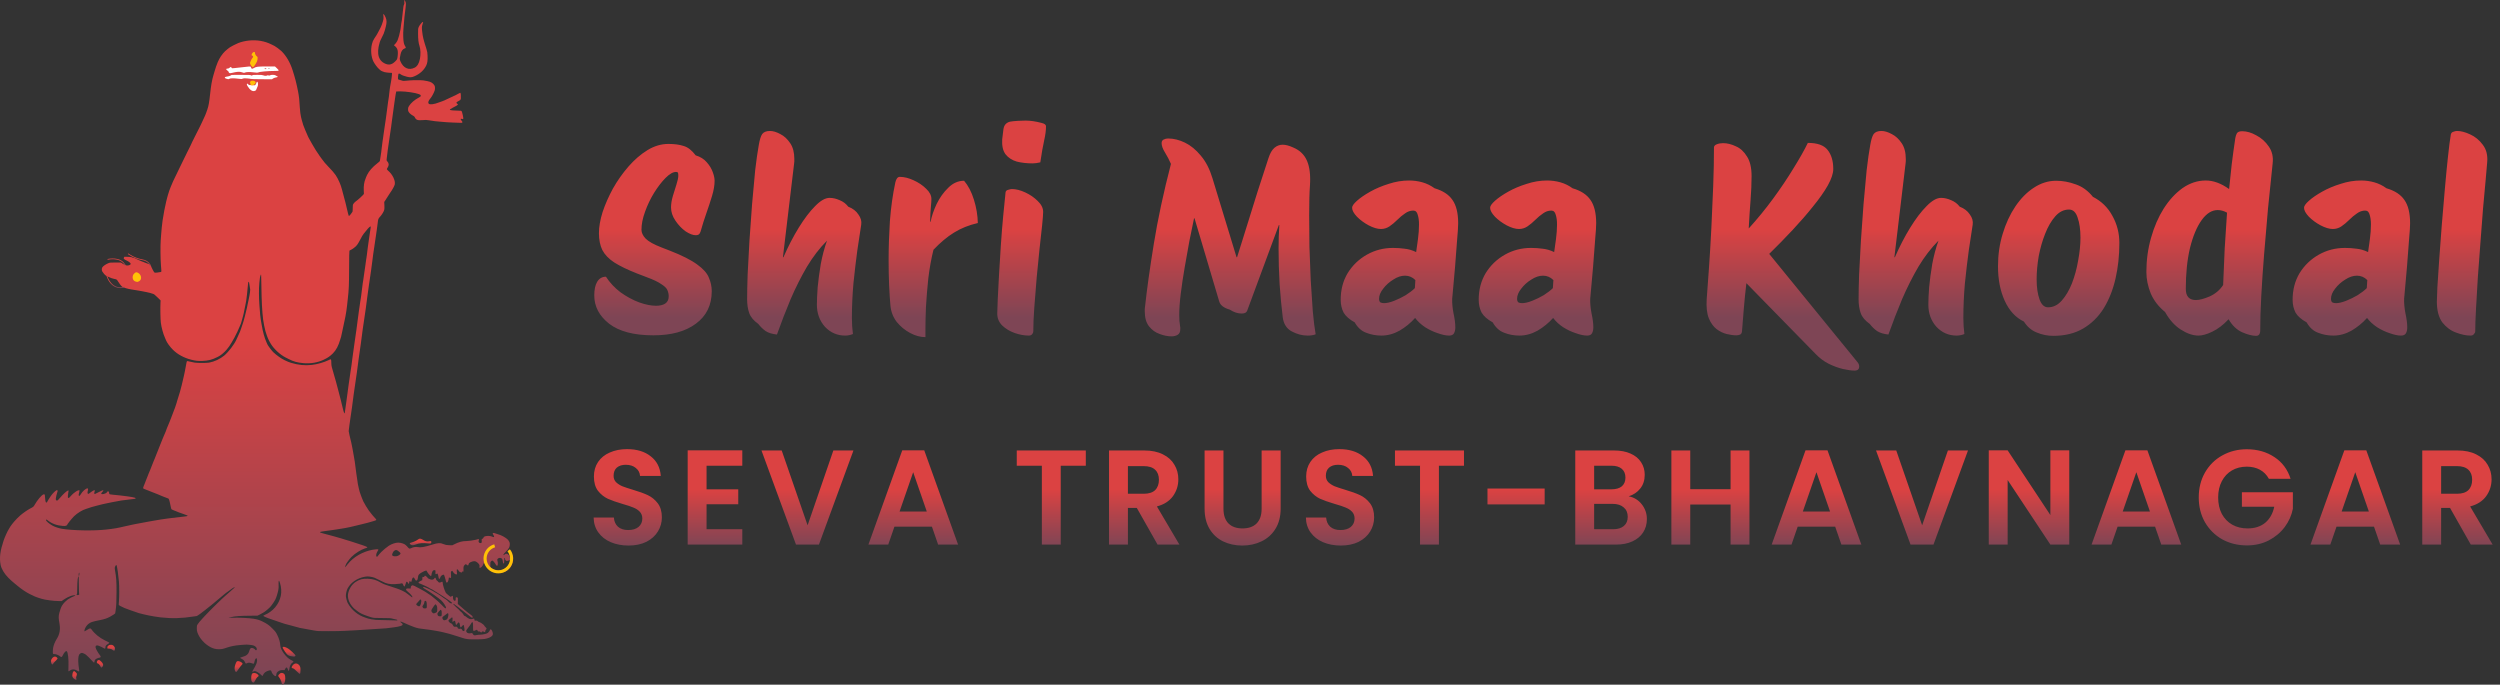
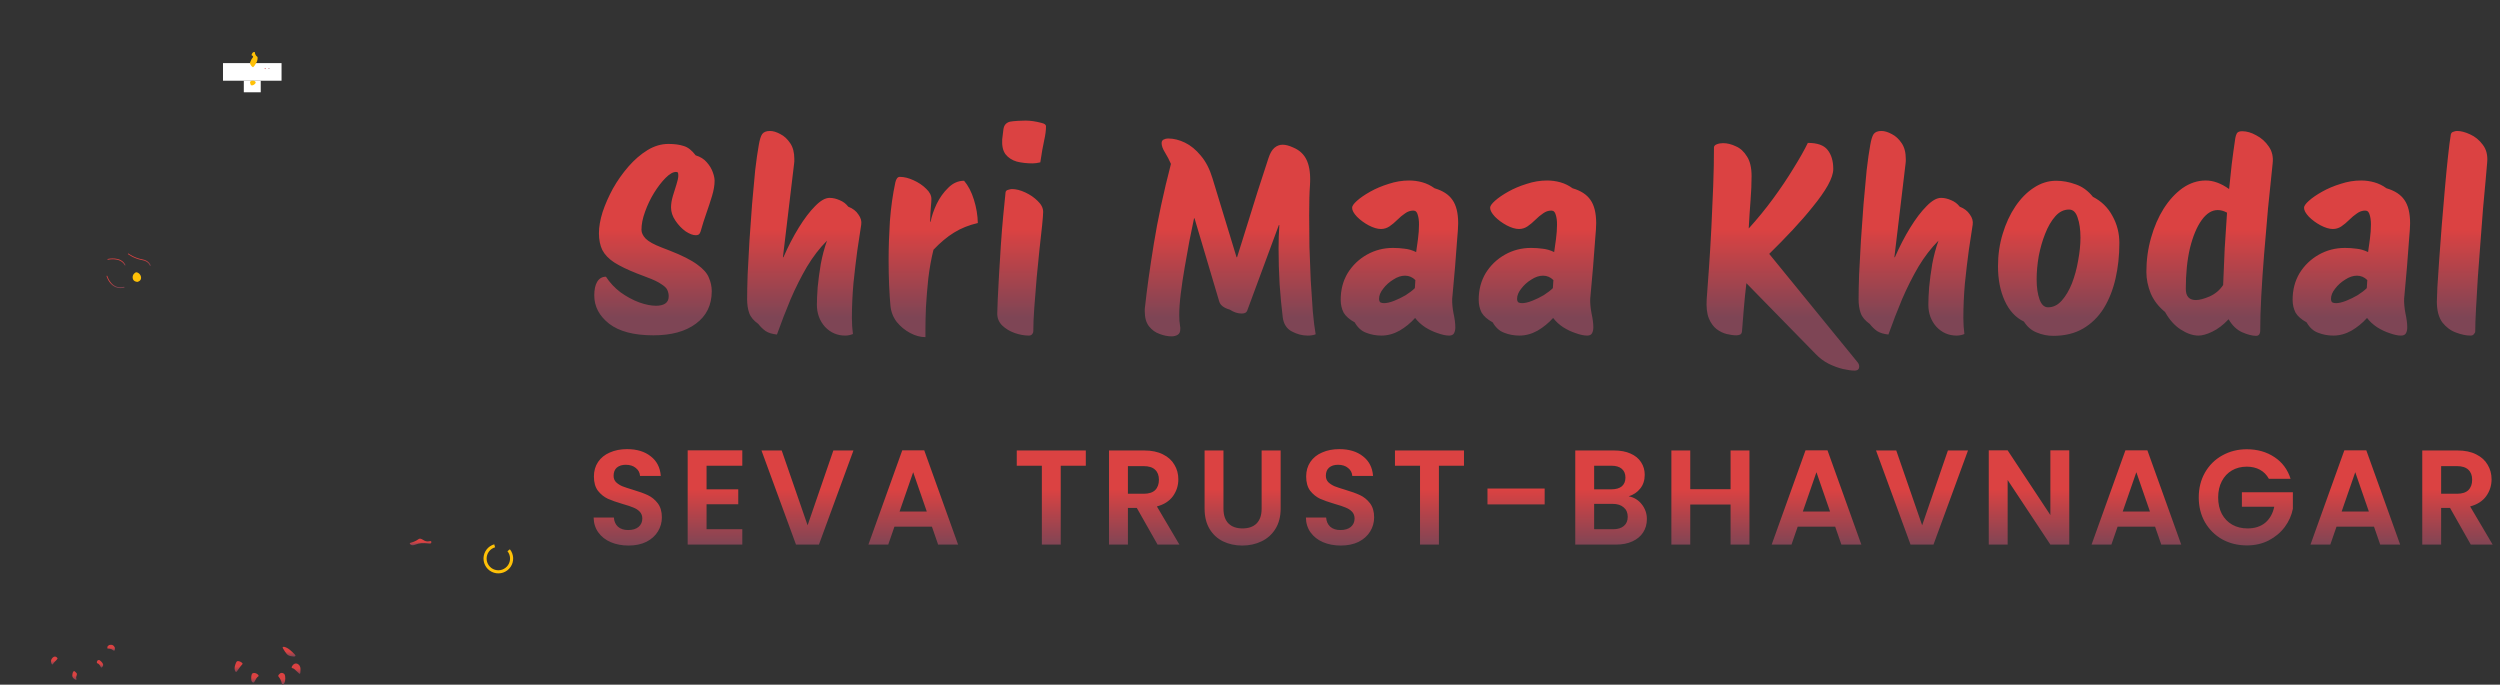
<svg xmlns="http://www.w3.org/2000/svg" width="482" height="132" viewBox="0 0 482 132" fill="none">
  <rect x="0" y="0" width="482" height="132" fill="#333333" stroke="none" />
  <path d="M125.975 64.65C122.208 64.65 119.358 63.9 117.425 62.4C115.525 60.9 114.575 59.083 114.575 56.95C114.575 55.85 114.758 54.983 115.125 54.35C115.525 53.683 116.091 53.35 116.825 53.35C117.558 54.483 118.491 55.483 119.625 56.35C120.791 57.183 121.991 57.833 123.225 58.3C124.458 58.733 125.541 58.95 126.475 58.95C127.208 58.95 127.791 58.817 128.225 58.55C128.691 58.25 128.925 57.783 128.925 57.15C128.925 56.717 128.841 56.317 128.675 55.95C128.541 55.583 128.158 55.2 127.525 54.8C126.925 54.367 125.941 53.9 124.575 53.4L122.875 52.75C121.008 52.017 119.525 51.3 118.425 50.6C117.358 49.9 116.591 49.1 116.125 48.2C115.691 47.3 115.475 46.217 115.475 44.95C115.475 43.75 115.708 42.4 116.175 40.9C116.675 39.4 117.341 37.883 118.175 36.35C119.041 34.817 120.041 33.4 121.175 32.1C122.308 30.8 123.525 29.75 124.825 28.95C126.125 28.15 127.475 27.75 128.875 27.75C130.041 27.75 131.025 27.883 131.825 28.15C132.625 28.383 133.391 28.983 134.125 29.95C135.025 30.217 135.741 30.667 136.275 31.3C136.808 31.9 137.191 32.533 137.425 33.2C137.658 33.833 137.775 34.383 137.775 34.85C137.775 35.717 137.608 36.7 137.275 37.8C136.941 38.9 136.575 40.017 136.175 41.15C135.775 42.283 135.441 43.333 135.175 44.3C135.108 44.6 135.008 44.85 134.875 45.05C134.741 45.25 134.491 45.35 134.125 45.35C133.591 45.35 132.941 45.1 132.175 44.6C131.441 44.067 130.791 43.383 130.225 42.55C129.658 41.717 129.375 40.867 129.375 40C129.375 39.333 129.491 38.6 129.725 37.8C129.958 37 130.191 36.25 130.425 35.55C130.658 34.817 130.775 34.267 130.775 33.9C130.775 33.667 130.758 33.483 130.725 33.35C130.691 33.217 130.558 33.15 130.325 33.15C129.758 33.15 129.091 33.533 128.325 34.3C127.591 35.033 126.858 35.983 126.125 37.15C125.425 38.283 124.841 39.5 124.375 40.8C123.908 42.067 123.675 43.233 123.675 44.3C123.675 44.867 123.941 45.433 124.475 46C125.041 46.567 126.058 47.133 127.525 47.7L129.075 48.3C131.475 49.233 133.258 50.133 134.425 51C135.591 51.833 136.341 52.683 136.675 53.55C137.041 54.383 137.225 55.25 137.225 56.15C137.225 58.817 136.208 60.9 134.175 62.4C132.175 63.9 129.441 64.65 125.975 64.65ZM162.946 64.7C161.413 64.7 160.113 64.133 159.046 63C158.013 61.833 157.496 60.417 157.496 58.75C157.496 57.917 157.546 56.8 157.646 55.4C157.78 54 157.98 52.5 158.246 50.9C158.546 49.3 158.946 47.8 159.446 46.4C158.046 47.8 156.763 49.467 155.596 51.4C154.463 53.333 153.413 55.417 152.446 57.65C151.513 59.883 150.63 62.167 149.796 64.5C148.896 64.4 148.18 64.183 147.646 63.85C147.113 63.483 146.63 63.017 146.196 62.45C145.296 61.817 144.713 61.117 144.446 60.35C144.18 59.583 144.046 58.7 144.046 57.7C144.046 56.467 144.08 54.867 144.146 52.9C144.246 50.9 144.363 48.733 144.496 46.4C144.663 44.067 144.83 41.733 144.996 39.4C145.196 37.033 145.396 34.85 145.596 32.85C145.83 30.85 146.063 29.217 146.296 27.95C146.463 26.95 146.68 26.25 146.946 25.85C147.246 25.45 147.746 25.25 148.446 25.25C149.046 25.25 149.713 25.45 150.446 25.85C151.18 26.217 151.813 26.8 152.346 27.6C152.88 28.367 153.146 29.383 153.146 30.65C153.146 30.783 153.146 30.933 153.146 31.1C153.146 31.267 153.13 31.433 153.096 31.6L150.946 49.6H151.046C151.946 47.533 152.93 45.633 153.996 43.9C155.063 42.167 156.113 40.783 157.146 39.75C158.18 38.683 159.113 38.15 159.946 38.15C160.58 38.15 161.23 38.3 161.896 38.6C162.563 38.867 163.113 39.283 163.546 39.85C164.413 40.183 165.063 40.683 165.496 41.35C165.963 41.983 166.146 42.633 166.046 43.3C165.846 44.633 165.596 46.283 165.296 48.25C165.03 50.217 164.78 52.333 164.546 54.6C164.346 56.867 164.246 59.1 164.246 61.3C164.246 61.833 164.263 62.367 164.296 62.9C164.363 63.433 164.413 63.933 164.446 64.4C163.946 64.6 163.446 64.7 162.946 64.7ZM178.424 65C177.458 65 176.474 64.733 175.474 64.2C174.474 63.667 173.608 62.95 172.874 62.05C172.174 61.117 171.774 60.067 171.674 58.9C171.574 57.833 171.491 56.55 171.424 55.05C171.358 53.55 171.324 51.933 171.324 50.2C171.324 47.767 171.408 45.233 171.574 42.6C171.774 39.967 172.124 37.483 172.624 35.15C172.791 34.45 173.074 34.1 173.474 34.1C174.308 34.1 175.191 34.317 176.124 34.75C177.091 35.183 177.908 35.733 178.574 36.4C179.241 37.033 179.574 37.683 179.574 38.35C179.574 38.717 179.541 39.233 179.474 39.9C179.408 40.533 179.358 41.483 179.324 42.75H179.424C179.624 41.683 180.008 40.55 180.574 39.35C181.174 38.117 181.924 37.067 182.824 36.2C183.724 35.3 184.741 34.85 185.874 34.85C186.674 35.783 187.308 37 187.774 38.5C188.241 40 188.491 41.5 188.524 43C186.791 43.4 185.258 44.017 183.924 44.85C182.624 45.65 181.308 46.75 179.974 48.15C179.541 49.883 179.208 51.733 178.974 53.7C178.774 55.633 178.624 57.467 178.524 59.2C178.458 60.9 178.424 62.3 178.424 63.4C178.424 64.467 178.424 65 178.424 65ZM198.37 64.7C197.503 64.7 196.586 64.533 195.62 64.2C194.686 63.867 193.886 63.383 193.22 62.75C192.586 62.117 192.27 61.35 192.27 60.45C192.27 59.917 192.303 58.967 192.37 57.6C192.436 56.233 192.52 54.65 192.62 52.85C192.72 51.017 192.836 49.133 192.97 47.2C193.103 45.233 193.253 43.367 193.42 41.6C193.586 39.833 193.736 38.333 193.87 37.1C193.903 36.833 194.07 36.667 194.37 36.6C194.67 36.5 194.92 36.45 195.12 36.45C195.886 36.45 196.736 36.667 197.67 37.1C198.603 37.533 199.403 38.083 200.07 38.75C200.77 39.417 201.12 40.117 201.12 40.85C201.12 41.283 201.053 42.15 200.92 43.45C200.786 44.717 200.62 46.233 200.42 48C200.253 49.767 200.07 51.617 199.87 53.55C199.703 55.483 199.553 57.367 199.42 59.2C199.286 61 199.22 62.567 199.22 63.9C199.22 64.067 199.153 64.233 199.02 64.4C198.886 64.6 198.67 64.7 198.37 64.7ZM199.07 31.5C197.97 31.5 196.953 31.383 196.02 31.15C195.12 30.883 194.403 30.417 193.87 29.75C193.37 29.083 193.153 28.133 193.22 26.9C193.286 26.267 193.37 25.583 193.47 24.85C193.603 24.083 194.036 23.617 194.77 23.45C195.17 23.383 195.653 23.333 196.22 23.3C196.786 23.267 197.286 23.25 197.72 23.25C198.653 23.25 199.686 23.4 200.82 23.7C201.386 23.833 201.67 24.05 201.67 24.35C201.67 25.117 201.553 26.017 201.32 27.05C201.086 28.083 200.836 29.5 200.57 31.3C200.036 31.433 199.536 31.5 199.07 31.5ZM225.858 64.85C225.158 64.85 224.408 64.7 223.608 64.4C222.808 64.133 222.124 63.65 221.558 62.95C220.991 62.25 220.708 61.267 220.708 60C220.708 59.867 220.708 59.733 220.708 59.6C220.708 59.433 220.724 59.283 220.758 59.15C221.124 55.783 221.691 51.733 222.458 47C223.224 42.267 224.324 37.133 225.758 31.6C225.424 30.833 225.041 30.1 224.608 29.4C224.174 28.7 223.958 28.1 223.958 27.6C223.958 27.267 224.091 27.033 224.358 26.9C224.624 26.767 224.908 26.7 225.208 26.7C226.274 26.7 227.358 26.967 228.458 27.5C229.558 28.033 230.574 28.867 231.508 30C232.474 31.133 233.224 32.583 233.758 34.35L238.408 49.6H238.508C239.241 47.267 239.924 45.083 240.558 43.05C241.191 41.017 241.824 38.983 242.458 36.95C243.124 34.917 243.824 32.767 244.558 30.5C244.858 29.567 245.241 28.9 245.708 28.5C246.174 28.1 246.708 27.9 247.308 27.9C247.874 27.9 248.558 28.083 249.358 28.45C250.624 28.983 251.508 29.85 252.008 31.05C252.508 32.217 252.691 33.8 252.558 35.8C252.458 37.1 252.408 39 252.408 41.5C252.408 43.333 252.424 45.35 252.458 47.55C252.524 49.717 252.608 51.883 252.708 54.05C252.841 56.217 252.974 58.217 253.108 60.05C253.274 61.85 253.458 63.317 253.658 64.45C253.258 64.617 252.741 64.7 252.108 64.7C251.074 64.7 250.058 64.433 249.058 63.9C248.058 63.367 247.474 62.45 247.308 61.15C247.074 59.25 246.874 57.133 246.708 54.8C246.574 52.433 246.508 50.133 246.508 47.9C246.508 46.3 246.558 44.8 246.658 43.4H246.558L240.458 59.9C240.324 60.267 239.974 60.45 239.408 60.45C238.641 60.45 237.874 60.2 237.108 59.7C235.941 59.367 235.258 58.833 235.058 58.1L230.308 42.1H230.208C229.941 43.4 229.641 44.867 229.308 46.5C229.008 48.133 228.708 49.817 228.408 51.55C228.108 53.283 227.858 54.95 227.658 56.55C227.458 58.15 227.358 59.55 227.358 60.75C227.358 61.55 227.408 62.233 227.508 62.8C227.541 62.933 227.558 63.05 227.558 63.15C227.558 63.25 227.558 63.35 227.558 63.45C227.558 63.983 227.391 64.35 227.058 64.55C226.724 64.75 226.324 64.85 225.858 64.85ZM266.335 64.7C265.301 64.7 264.318 64.517 263.385 64.15C262.485 63.817 261.751 63.15 261.185 62.15C260.151 61.583 259.435 60.95 259.035 60.25C258.668 59.517 258.485 58.7 258.485 57.8C258.485 55.867 258.935 54.15 259.835 52.65C260.768 51.15 262.001 49.967 263.535 49.1C265.068 48.233 266.751 47.8 268.585 47.8C269.351 47.8 270.085 47.85 270.785 47.95C271.518 48.017 272.268 48.233 273.035 48.6C273.135 47.933 273.251 47.1 273.385 46.1C273.518 45.1 273.585 44.167 273.585 43.3C273.585 42.533 273.501 41.9 273.335 41.4C273.201 40.867 272.918 40.6 272.485 40.6C271.918 40.6 271.385 40.783 270.885 41.15C270.385 41.483 269.885 41.9 269.385 42.4C268.918 42.867 268.418 43.283 267.885 43.65C267.385 43.983 266.835 44.15 266.235 44.15C265.568 44.15 264.785 43.917 263.885 43.45C263.018 42.983 262.268 42.433 261.635 41.8C261.001 41.133 260.685 40.55 260.685 40.05C260.685 39.717 261.001 39.267 261.635 38.7C262.268 38.133 263.118 37.55 264.185 36.95C265.251 36.35 266.435 35.85 267.735 35.45C269.035 35.017 270.351 34.8 271.685 34.8C272.551 34.8 273.401 34.917 274.235 35.15C275.068 35.383 275.851 35.767 276.585 36.3C278.185 36.767 279.335 37.517 280.035 38.55C280.768 39.583 281.135 41.083 281.135 43.05C281.135 43.65 281.068 44.7 280.935 46.2C280.835 47.7 280.701 49.45 280.535 51.45C280.368 53.417 280.185 55.467 279.985 57.6C279.951 58.4 280.035 59.333 280.235 60.4C280.468 61.433 280.585 62.333 280.585 63.1C280.585 63.567 280.501 63.95 280.335 64.25C280.168 64.55 279.851 64.7 279.385 64.7C278.785 64.7 278.068 64.55 277.235 64.25C276.401 63.983 275.585 63.6 274.785 63.1C273.985 62.567 273.335 61.967 272.835 61.3C271.968 62.267 270.968 63.083 269.835 63.75C268.701 64.383 267.535 64.7 266.335 64.7ZM266.835 58.45C267.368 58.45 268.018 58.3 268.785 58C269.551 57.7 270.301 57.333 271.035 56.9C271.768 56.433 272.351 55.983 272.785 55.55L272.885 54C272.318 53.433 271.651 53.15 270.885 53.15C270.151 53.15 269.401 53.4 268.635 53.9C267.868 54.367 267.218 54.95 266.685 55.65C266.151 56.317 265.885 56.967 265.885 57.6C265.885 57.933 265.968 58.167 266.135 58.3C266.335 58.4 266.568 58.45 266.835 58.45ZM292.944 64.7C291.911 64.7 290.927 64.517 289.994 64.15C289.094 63.817 288.361 63.15 287.794 62.15C286.761 61.583 286.044 60.95 285.644 60.25C285.277 59.517 285.094 58.7 285.094 57.8C285.094 55.867 285.544 54.15 286.444 52.65C287.377 51.15 288.611 49.967 290.144 49.1C291.677 48.233 293.361 47.8 295.194 47.8C295.961 47.8 296.694 47.85 297.394 47.95C298.127 48.017 298.877 48.233 299.644 48.6C299.744 47.933 299.861 47.1 299.994 46.1C300.127 45.1 300.194 44.167 300.194 43.3C300.194 42.533 300.111 41.9 299.944 41.4C299.811 40.867 299.527 40.6 299.094 40.6C298.527 40.6 297.994 40.783 297.494 41.15C296.994 41.483 296.494 41.9 295.994 42.4C295.527 42.867 295.027 43.283 294.494 43.65C293.994 43.983 293.444 44.15 292.844 44.15C292.177 44.15 291.394 43.917 290.494 43.45C289.627 42.983 288.877 42.433 288.244 41.8C287.611 41.133 287.294 40.55 287.294 40.05C287.294 39.717 287.611 39.267 288.244 38.7C288.877 38.133 289.727 37.55 290.794 36.95C291.861 36.35 293.044 35.85 294.344 35.45C295.644 35.017 296.961 34.8 298.294 34.8C299.161 34.8 300.011 34.917 300.844 35.15C301.677 35.383 302.461 35.767 303.194 36.3C304.794 36.767 305.944 37.517 306.644 38.55C307.377 39.583 307.744 41.083 307.744 43.05C307.744 43.65 307.677 44.7 307.544 46.2C307.444 47.7 307.311 49.45 307.144 51.45C306.977 53.417 306.794 55.467 306.594 57.6C306.561 58.4 306.644 59.333 306.844 60.4C307.077 61.433 307.194 62.333 307.194 63.1C307.194 63.567 307.111 63.95 306.944 64.25C306.777 64.55 306.461 64.7 305.994 64.7C305.394 64.7 304.677 64.55 303.844 64.25C303.011 63.983 302.194 63.6 301.394 63.1C300.594 62.567 299.944 61.967 299.444 61.3C298.577 62.267 297.577 63.083 296.444 63.75C295.311 64.383 294.144 64.7 292.944 64.7ZM293.444 58.45C293.977 58.45 294.627 58.3 295.394 58C296.161 57.7 296.911 57.333 297.644 56.9C298.377 56.433 298.961 55.983 299.394 55.55L299.494 54C298.927 53.433 298.261 53.15 297.494 53.15C296.761 53.15 296.011 53.4 295.244 53.9C294.477 54.367 293.827 54.95 293.294 55.65C292.761 56.317 292.494 56.967 292.494 57.6C292.494 57.933 292.577 58.167 292.744 58.3C292.944 58.4 293.177 58.45 293.444 58.45ZM357.554 71.45C356.987 71.45 356.254 71.35 355.354 71.15C354.487 70.95 353.57 70.617 352.604 70.15C351.67 69.683 350.82 69.05 350.054 68.25L336.704 54.6C336.504 56.267 336.337 57.917 336.204 59.55C336.07 61.183 335.954 62.633 335.854 63.9C335.82 64.2 335.704 64.4 335.504 64.5C335.304 64.6 335.054 64.65 334.754 64.65C334.22 64.65 333.604 64.567 332.904 64.4C332.237 64.233 331.587 63.917 330.954 63.45C330.32 62.95 329.82 62.25 329.454 61.35C329.087 60.417 328.954 59.183 329.054 57.65C329.187 55.883 329.337 53.817 329.504 51.45C329.67 49.083 329.82 46.567 329.954 43.9C330.087 41.233 330.204 38.567 330.304 35.9C330.404 33.233 330.454 30.717 330.454 28.35C330.52 28.083 330.72 27.9 331.054 27.8C331.387 27.667 331.77 27.6 332.204 27.6C333.004 27.6 333.82 27.8 334.654 28.2C335.52 28.567 336.237 29.217 336.804 30.15C337.404 31.05 337.704 32.317 337.704 33.95C337.704 35.383 337.637 36.95 337.504 38.65C337.37 40.317 337.254 42.117 337.154 44.05C338.82 42.217 340.387 40.3 341.854 38.3C343.32 36.3 344.62 34.367 345.754 32.5C346.92 30.633 347.854 28.983 348.554 27.55C350.387 27.55 351.654 28 352.354 28.9C353.087 29.8 353.454 31.033 353.454 32.6C353.454 33.433 353.104 34.483 352.404 35.75C351.704 36.983 350.754 38.333 349.554 39.8C348.387 41.267 347.07 42.783 345.604 44.35C344.137 45.917 342.637 47.45 341.104 48.95L358.104 69.8C358.337 70.067 358.454 70.35 358.454 70.65C358.454 71.183 358.154 71.45 357.554 71.45ZM377.236 64.7C375.702 64.7 374.402 64.133 373.336 63C372.302 61.833 371.786 60.417 371.786 58.75C371.786 57.917 371.836 56.8 371.936 55.4C372.069 54 372.269 52.5 372.536 50.9C372.836 49.3 373.236 47.8 373.736 46.4C372.336 47.8 371.052 49.467 369.886 51.4C368.752 53.333 367.702 55.417 366.736 57.65C365.802 59.883 364.919 62.167 364.086 64.5C363.186 64.4 362.469 64.183 361.936 63.85C361.402 63.483 360.919 63.017 360.486 62.45C359.586 61.817 359.002 61.117 358.736 60.35C358.469 59.583 358.336 58.7 358.336 57.7C358.336 56.467 358.369 54.867 358.436 52.9C358.536 50.9 358.652 48.733 358.786 46.4C358.952 44.067 359.119 41.733 359.286 39.4C359.486 37.033 359.686 34.85 359.886 32.85C360.119 30.85 360.352 29.217 360.586 27.95C360.752 26.95 360.969 26.25 361.236 25.85C361.536 25.45 362.036 25.25 362.736 25.25C363.336 25.25 364.002 25.45 364.736 25.85C365.469 26.217 366.102 26.8 366.636 27.6C367.169 28.367 367.436 29.383 367.436 30.65C367.436 30.783 367.436 30.933 367.436 31.1C367.436 31.267 367.419 31.433 367.386 31.6L365.236 49.6H365.336C366.236 47.533 367.219 45.633 368.286 43.9C369.352 42.167 370.402 40.783 371.436 39.75C372.469 38.683 373.402 38.15 374.236 38.15C374.869 38.15 375.519 38.3 376.186 38.6C376.852 38.867 377.402 39.283 377.836 39.85C378.702 40.183 379.352 40.683 379.786 41.35C380.252 41.983 380.436 42.633 380.336 43.3C380.136 44.633 379.886 46.283 379.586 48.25C379.319 50.217 379.069 52.333 378.836 54.6C378.636 56.867 378.536 59.1 378.536 61.3C378.536 61.833 378.552 62.367 378.586 62.9C378.652 63.433 378.702 63.933 378.736 64.4C378.236 64.6 377.736 64.7 377.236 64.7ZM395.863 64.75C394.763 64.75 393.697 64.533 392.663 64.1C391.663 63.7 390.847 63 390.213 62C388.613 61.233 387.38 59.9 386.513 58C385.647 56.1 385.213 53.883 385.213 51.35C385.213 49.15 385.513 47.067 386.113 45.1C386.713 43.1 387.53 41.333 388.563 39.8C389.597 38.267 390.78 37.067 392.113 36.2C393.48 35.3 394.913 34.85 396.413 34.85C397.68 34.85 398.947 35.083 400.213 35.55C401.48 35.983 402.58 36.783 403.513 37.95C405.147 38.783 406.397 40 407.263 41.6C408.163 43.2 408.613 44.95 408.613 46.85C408.613 49.283 408.363 51.583 407.863 53.75C407.363 55.917 406.597 57.833 405.563 59.5C404.53 61.133 403.213 62.417 401.613 63.35C400.013 64.283 398.097 64.75 395.863 64.75ZM394.863 59.25C395.863 59.25 396.747 58.817 397.513 57.95C398.28 57.083 398.93 55.983 399.463 54.65C399.997 53.283 400.397 51.817 400.663 50.25C400.963 48.683 401.113 47.2 401.113 45.8C401.113 44.267 400.93 42.983 400.563 41.95C400.23 40.917 399.68 40.4 398.913 40.4C397.913 40.4 397.03 40.833 396.263 41.7C395.497 42.567 394.847 43.683 394.313 45.05C393.78 46.383 393.363 47.833 393.063 49.4C392.797 50.967 392.663 52.45 392.663 53.85C392.663 55.383 392.847 56.667 393.213 57.7C393.58 58.733 394.13 59.25 394.863 59.25ZM423.872 64.7C422.806 64.7 421.672 64.317 420.472 63.55C419.272 62.783 418.256 61.65 417.422 60.15C416.189 59.15 415.272 57.967 414.672 56.6C414.106 55.2 413.822 53.817 413.822 52.45C413.822 50.15 414.122 47.95 414.722 45.85C415.322 43.717 416.139 41.833 417.172 40.2C418.239 38.533 419.456 37.217 420.822 36.25C422.222 35.283 423.706 34.8 425.272 34.8C426.739 34.8 428.239 35.35 429.772 36.45C429.939 34.883 430.106 33.3 430.272 31.7C430.472 30.067 430.706 28.367 430.972 26.6C431.039 26.233 431.139 25.933 431.272 25.7C431.439 25.433 431.772 25.3 432.272 25.3C433.172 25.3 434.089 25.567 435.022 26.1C435.989 26.6 436.789 27.317 437.422 28.25C438.056 29.15 438.306 30.217 438.172 31.45C437.872 34.283 437.572 37.2 437.272 40.2C437.006 43.2 436.756 46.133 436.522 49C436.289 51.867 436.106 54.567 435.972 57.1C435.839 59.6 435.772 61.8 435.772 63.7C435.772 64.4 435.506 64.75 434.972 64.75C434.239 64.75 433.339 64.517 432.272 64.05C431.239 63.583 430.372 62.75 429.672 61.55C428.639 62.65 427.589 63.45 426.522 63.95C425.489 64.45 424.606 64.7 423.872 64.7ZM421.422 55.7C421.422 57.133 422.072 57.85 423.372 57.85C424.039 57.85 424.922 57.617 426.022 57.15C427.122 56.65 427.989 55.917 428.622 54.95C428.722 52.517 428.822 50.167 428.922 47.9C429.056 45.6 429.206 43.3 429.372 41C428.772 40.667 428.172 40.5 427.572 40.5C426.439 40.5 425.406 41.15 424.472 42.45C423.539 43.75 422.789 45.55 422.222 47.85C421.689 50.117 421.422 52.733 421.422 55.7ZM449.866 64.7C448.833 64.7 447.849 64.517 446.916 64.15C446.016 63.817 445.283 63.15 444.716 62.15C443.683 61.583 442.966 60.95 442.566 60.25C442.199 59.517 442.016 58.7 442.016 57.8C442.016 55.867 442.466 54.15 443.366 52.65C444.299 51.15 445.533 49.967 447.066 49.1C448.599 48.233 450.283 47.8 452.116 47.8C452.883 47.8 453.616 47.85 454.316 47.95C455.049 48.017 455.799 48.233 456.566 48.6C456.666 47.933 456.783 47.1 456.916 46.1C457.049 45.1 457.116 44.167 457.116 43.3C457.116 42.533 457.033 41.9 456.866 41.4C456.733 40.867 456.449 40.6 456.016 40.6C455.449 40.6 454.916 40.783 454.416 41.15C453.916 41.483 453.416 41.9 452.916 42.4C452.449 42.867 451.949 43.283 451.416 43.65C450.916 43.983 450.366 44.15 449.766 44.15C449.099 44.15 448.316 43.917 447.416 43.45C446.549 42.983 445.799 42.433 445.166 41.8C444.533 41.133 444.216 40.55 444.216 40.05C444.216 39.717 444.533 39.267 445.166 38.7C445.799 38.133 446.649 37.55 447.716 36.95C448.783 36.35 449.966 35.85 451.266 35.45C452.566 35.017 453.883 34.8 455.216 34.8C456.083 34.8 456.933 34.917 457.766 35.15C458.599 35.383 459.383 35.767 460.116 36.3C461.716 36.767 462.866 37.517 463.566 38.55C464.299 39.583 464.666 41.083 464.666 43.05C464.666 43.65 464.599 44.7 464.466 46.2C464.366 47.7 464.233 49.45 464.066 51.45C463.899 53.417 463.716 55.467 463.516 57.6C463.483 58.4 463.566 59.333 463.766 60.4C463.999 61.433 464.116 62.333 464.116 63.1C464.116 63.567 464.033 63.95 463.866 64.25C463.699 64.55 463.383 64.7 462.916 64.7C462.316 64.7 461.599 64.55 460.766 64.25C459.933 63.983 459.116 63.6 458.316 63.1C457.516 62.567 456.866 61.967 456.366 61.3C455.499 62.267 454.499 63.083 453.366 63.75C452.233 64.383 451.066 64.7 449.866 64.7ZM450.366 58.45C450.899 58.45 451.549 58.3 452.316 58C453.083 57.7 453.833 57.333 454.566 56.9C455.299 56.433 455.883 55.983 456.316 55.55L456.416 54C455.849 53.433 455.183 53.15 454.416 53.15C453.683 53.15 452.933 53.4 452.166 53.9C451.399 54.367 450.749 54.95 450.216 55.65C449.683 56.317 449.416 56.967 449.416 57.6C449.416 57.933 449.499 58.167 449.666 58.3C449.866 58.4 450.099 58.45 450.366 58.45ZM476.325 64.7C475.459 64.7 474.509 64.5 473.475 64.1C472.475 63.733 471.609 63.083 470.875 62.15C470.175 61.183 469.825 59.85 469.825 58.15C469.825 57.75 469.859 56.833 469.925 55.4C470.025 53.967 470.142 52.2 470.275 50.1C470.442 48 470.609 45.767 470.775 43.4C470.975 41 471.175 38.65 471.375 36.35C471.575 34.05 471.775 31.983 471.975 30.15C472.175 28.283 472.359 26.867 472.525 25.9C472.592 25.633 472.759 25.467 473.025 25.4C473.292 25.3 473.525 25.25 473.725 25.25C474.459 25.25 475.292 25.467 476.225 25.9C477.192 26.333 478.009 27 478.675 27.9C479.375 28.8 479.659 29.95 479.525 31.35C479.459 32.083 479.359 33.233 479.225 34.8C479.092 36.367 478.925 38.183 478.725 40.25C478.559 42.317 478.392 44.5 478.225 46.8C478.059 49.067 477.892 51.3 477.725 53.5C477.592 55.7 477.475 57.717 477.375 59.55C477.275 61.35 477.225 62.8 477.225 63.9C477.225 64.067 477.142 64.233 476.975 64.4C476.842 64.6 476.625 64.7 476.325 64.7Z" fill="url(#paint0_linear_1_61)" />
  <path d="M121.187 105.182C119.922 105.182 118.778 104.965 117.755 104.532C116.75 104.099 115.952 103.475 115.363 102.66C114.774 101.845 114.47 100.883 114.453 99.774H118.353C118.405 100.519 118.665 101.109 119.133 101.542C119.618 101.975 120.277 102.192 121.109 102.192C121.958 102.192 122.626 101.993 123.111 101.594C123.596 101.178 123.839 100.641 123.839 99.982C123.839 99.445 123.674 99.003 123.345 98.656C123.016 98.309 122.6 98.041 122.097 97.85C121.612 97.642 120.936 97.417 120.069 97.174C118.89 96.827 117.928 96.489 117.183 96.16C116.455 95.813 115.822 95.302 115.285 94.626C114.765 93.933 114.505 93.014 114.505 91.87C114.505 90.795 114.774 89.859 115.311 89.062C115.848 88.265 116.602 87.658 117.573 87.242C118.544 86.809 119.653 86.592 120.901 86.592C122.773 86.592 124.29 87.051 125.451 87.97C126.63 88.871 127.28 90.137 127.401 91.766H123.397C123.362 91.142 123.094 90.631 122.591 90.232C122.106 89.816 121.456 89.608 120.641 89.608C119.93 89.608 119.358 89.79 118.925 90.154C118.509 90.518 118.301 91.047 118.301 91.74C118.301 92.225 118.457 92.633 118.769 92.962C119.098 93.274 119.497 93.534 119.965 93.742C120.45 93.933 121.126 94.158 121.993 94.418C123.172 94.765 124.134 95.111 124.879 95.458C125.624 95.805 126.266 96.325 126.803 97.018C127.34 97.711 127.609 98.621 127.609 99.748C127.609 100.719 127.358 101.62 126.855 102.452C126.352 103.284 125.616 103.951 124.645 104.454C123.674 104.939 122.522 105.182 121.187 105.182ZM136.225 89.79V94.34H142.335V97.226H136.225V102.036H143.115V105H132.585V86.826H143.115V89.79H136.225ZM164.545 86.852L157.889 105H153.469L146.813 86.852H150.713L155.705 101.282L160.671 86.852H164.545ZM179.675 101.542H172.447L171.251 105H167.429L173.955 86.826H178.193L184.719 105H180.871L179.675 101.542ZM178.687 98.63L176.061 91.038L173.435 98.63H178.687ZM209.344 86.852V89.79H204.508V105H200.868V89.79H196.032V86.852H209.344ZM223.18 105L219.176 97.928H217.46V105H213.82V86.852H220.632C222.036 86.852 223.232 87.103 224.22 87.606C225.208 88.091 225.944 88.759 226.43 89.608C226.932 90.44 227.184 91.376 227.184 92.416C227.184 93.612 226.837 94.695 226.144 95.666C225.45 96.619 224.419 97.278 223.05 97.642L227.392 105H223.18ZM217.46 95.198H220.502C221.49 95.198 222.226 94.964 222.712 94.496C223.197 94.011 223.44 93.343 223.44 92.494C223.44 91.662 223.197 91.021 222.712 90.57C222.226 90.102 221.49 89.868 220.502 89.868H217.46V95.198ZM235.884 86.852V98.084C235.884 99.315 236.204 100.259 236.846 100.918C237.487 101.559 238.388 101.88 239.55 101.88C240.728 101.88 241.638 101.559 242.28 100.918C242.921 100.259 243.242 99.315 243.242 98.084V86.852H246.908V98.058C246.908 99.601 246.57 100.909 245.894 101.984C245.235 103.041 244.342 103.839 243.216 104.376C242.106 104.913 240.867 105.182 239.498 105.182C238.146 105.182 236.915 104.913 235.806 104.376C234.714 103.839 233.847 103.041 233.206 101.984C232.564 100.909 232.244 99.601 232.244 98.058V86.852H235.884ZM258.511 105.182C257.245 105.182 256.101 104.965 255.079 104.532C254.073 104.099 253.276 103.475 252.687 102.66C252.097 101.845 251.794 100.883 251.777 99.774H255.677C255.729 100.519 255.989 101.109 256.457 101.542C256.942 101.975 257.601 102.192 258.433 102.192C259.282 102.192 259.949 101.993 260.435 101.594C260.92 101.178 261.163 100.641 261.163 99.982C261.163 99.445 260.998 99.003 260.669 98.656C260.339 98.309 259.923 98.041 259.421 97.85C258.935 97.642 258.259 97.417 257.393 97.174C256.214 96.827 255.252 96.489 254.507 96.16C253.779 95.813 253.146 95.302 252.609 94.626C252.089 93.933 251.829 93.014 251.829 91.87C251.829 90.795 252.097 89.859 252.635 89.062C253.172 88.265 253.926 87.658 254.897 87.242C255.867 86.809 256.977 86.592 258.225 86.592C260.097 86.592 261.613 87.051 262.775 87.97C263.953 88.871 264.603 90.137 264.725 91.766H260.721C260.686 91.142 260.417 90.631 259.915 90.232C259.429 89.816 258.779 89.608 257.965 89.608C257.254 89.608 256.682 89.79 256.249 90.154C255.833 90.518 255.625 91.047 255.625 91.74C255.625 92.225 255.781 92.633 256.093 92.962C256.422 93.274 256.821 93.534 257.289 93.742C257.774 93.933 258.45 94.158 259.317 94.418C260.495 94.765 261.457 95.111 262.203 95.458C262.948 95.805 263.589 96.325 264.127 97.018C264.664 97.711 264.933 98.621 264.933 99.748C264.933 100.719 264.681 101.62 264.179 102.452C263.676 103.284 262.939 103.951 261.969 104.454C260.998 104.939 259.845 105.182 258.511 105.182ZM282.258 86.852V89.79H277.422V105H273.782V89.79H268.946V86.852H282.258ZM297.81 94.184V97.252H286.786V94.184H297.81ZM314.008 95.692C315.031 95.883 315.872 96.394 316.53 97.226C317.189 98.058 317.518 99.011 317.518 100.086C317.518 101.057 317.276 101.915 316.79 102.66C316.322 103.388 315.638 103.96 314.736 104.376C313.835 104.792 312.769 105 311.538 105H303.712V86.852H311.2C312.431 86.852 313.488 87.051 314.372 87.45C315.274 87.849 315.95 88.403 316.4 89.114C316.868 89.825 317.102 90.631 317.102 91.532C317.102 92.589 316.816 93.473 316.244 94.184C315.69 94.895 314.944 95.397 314.008 95.692ZM307.352 94.34H310.68C311.547 94.34 312.214 94.149 312.682 93.768C313.15 93.369 313.384 92.806 313.384 92.078C313.384 91.35 313.15 90.787 312.682 90.388C312.214 89.989 311.547 89.79 310.68 89.79H307.352V94.34ZM311.018 102.036C311.902 102.036 312.587 101.828 313.072 101.412C313.575 100.996 313.826 100.407 313.826 99.644C313.826 98.864 313.566 98.257 313.046 97.824C312.526 97.373 311.824 97.148 310.94 97.148H307.352V102.036H311.018ZM337.294 86.852V105H333.654V97.278H325.88V105H322.24V86.852H325.88V94.314H333.654V86.852H337.294ZM353.824 101.542H346.596L345.4 105H341.578L348.104 86.826H352.342L358.868 105H355.02L353.824 101.542ZM352.836 98.63L350.21 91.038L347.584 98.63H352.836ZM379.43 86.852L372.774 105H368.354L361.698 86.852H365.598L370.59 101.282L375.556 86.852H379.43ZM398.954 105H395.314L387.072 92.546V105H383.432V86.826H387.072L395.314 99.306V86.826H398.954V105ZM415.499 101.542H408.271L407.075 105H403.253L409.779 86.826H414.017L420.543 105H416.695L415.499 101.542ZM414.511 98.63L411.885 91.038L409.259 98.63H414.511ZM437.438 92.312C437.022 91.549 436.45 90.969 435.722 90.57C434.994 90.171 434.145 89.972 433.174 89.972C432.1 89.972 431.146 90.215 430.314 90.7C429.482 91.185 428.832 91.879 428.364 92.78C427.896 93.681 427.662 94.721 427.662 95.9C427.662 97.113 427.896 98.171 428.364 99.072C428.85 99.973 429.517 100.667 430.366 101.152C431.216 101.637 432.204 101.88 433.33 101.88C434.717 101.88 435.852 101.516 436.736 100.788C437.62 100.043 438.201 99.011 438.478 97.694H432.238V94.912H442.066V98.084C441.824 99.349 441.304 100.519 440.506 101.594C439.709 102.669 438.678 103.535 437.412 104.194C436.164 104.835 434.76 105.156 433.2 105.156C431.45 105.156 429.864 104.766 428.442 103.986C427.038 103.189 425.929 102.088 425.114 100.684C424.317 99.28 423.918 97.685 423.918 95.9C423.918 94.115 424.317 92.52 425.114 91.116C425.929 89.695 427.038 88.594 428.442 87.814C429.864 87.017 431.441 86.618 433.174 86.618C435.22 86.618 436.996 87.121 438.504 88.126C440.012 89.114 441.052 90.509 441.624 92.312H437.438ZM457.707 101.542H450.479L449.283 105H445.461L451.987 86.826H456.225L462.751 105H458.903L457.707 101.542ZM456.719 98.63L454.093 91.038L451.467 98.63H456.719ZM476.371 105L472.367 97.928H470.651V105H467.011V86.852H473.823C475.227 86.852 476.423 87.103 477.411 87.606C478.399 88.091 479.135 88.759 479.621 89.608C480.123 90.44 480.375 91.376 480.375 92.416C480.375 93.612 480.028 94.695 479.335 95.666C478.641 96.619 477.61 97.278 476.241 97.642L480.583 105H476.371ZM470.651 95.198H473.693C474.681 95.198 475.417 94.964 475.903 94.496C476.388 94.011 476.631 93.343 476.631 92.494C476.631 91.662 476.388 91.021 475.903 90.57C475.417 90.102 474.681 89.868 473.693 89.868H470.651V95.198Z" fill="url(#paint1_linear_1_61)" />
  <path d="M54.282 12.168H42.994V15.561H54.282V12.168Z" fill="white" />
  <path d="M50.269 15.562H47.006V17.792H50.269V15.562Z" fill="white" />
-   <path d="M77.96 0.09C77.94 0.219 77.938 0.351 77.955 0.481C77.98 0.684 77.97 0.77 77.884 0.922C77.797 1.075 77.757 1.369 77.655 2.358C77.589 3.044 77.508 3.739 77.478 3.906C77.447 4.074 77.397 4.348 77.366 4.515C77.336 4.683 77.295 4.992 77.275 5.2C77.254 5.408 77.219 5.627 77.209 5.682C77.199 5.738 77.153 5.931 77.117 6.114C77.036 6.571 76.874 7.175 76.787 7.367C76.754 7.435 76.73 7.506 76.716 7.58C76.716 7.728 76.412 8.245 76.194 8.469L75.95 8.717L76.199 8.935C76.519 9.215 76.661 9.514 76.701 10.001C76.732 10.387 76.656 11.133 76.554 11.407C76.473 11.615 75.92 12.138 75.62 12.285C75.449 12.375 75.261 12.428 75.067 12.441C74.874 12.454 74.681 12.427 74.499 12.361C72.981 11.848 72.535 10.412 73.2 8.195C73.262 7.984 73.343 7.781 73.443 7.586C73.54 7.428 73.854 6.784 73.976 6.494C74.143 6.047 74.281 5.59 74.387 5.124C74.57 4.363 74.57 3.962 74.387 3.45C74.27 3.12 74.047 2.759 73.93 2.724C73.875 2.704 73.87 2.739 73.905 2.922C73.977 3.318 73.951 3.726 73.829 4.109C73.768 4.277 73.682 4.541 73.641 4.693C73.54 4.971 73.419 5.243 73.281 5.505C73.124 5.799 72.905 6.21 72.799 6.418C72.718 6.576 72.628 6.728 72.53 6.875C72.494 6.916 72.327 7.169 72.159 7.438C71.906 7.849 71.835 8.022 71.718 8.479C71.434 9.6 71.55 10.955 72.002 11.874C72.225 12.32 72.809 13.102 73.103 13.33C73.178 13.388 73.249 13.451 73.316 13.518C73.382 13.614 73.829 13.828 74.128 13.904C74.421 13.965 74.718 14.006 75.016 14.025L75.575 14.056L75.57 14.335C75.564 14.711 75.306 16.395 75.189 16.847C75.139 17.098 75.107 17.353 75.093 17.608C75.072 17.913 75.016 18.405 74.971 18.7C74.925 18.994 74.854 19.451 74.813 19.715C74.773 19.978 74.692 20.582 74.636 21.059C74.58 21.536 74.478 22.308 74.407 22.785C74.336 23.262 74.255 23.795 74.23 23.977C74.204 24.16 74.128 24.708 74.052 25.195C73.976 25.683 73.9 26.246 73.875 26.449C73.849 26.652 73.793 27.027 73.753 27.286C73.712 27.545 73.636 28.123 73.59 28.57C73.545 29.017 73.499 29.397 73.489 29.418C73.479 29.438 73.423 29.793 73.367 30.214C73.311 30.636 73.25 31.011 73.235 31.057C73.22 31.102 72.971 31.316 72.687 31.534C71.829 32.199 71.134 32.99 70.779 33.721C70.667 33.944 70.576 34.147 70.576 34.178C70.552 34.269 70.52 34.357 70.48 34.442C70.21 35.046 70.094 35.837 70.134 36.761L70.16 37.395L69.901 37.684C69.754 37.842 69.47 38.111 69.267 38.283C69.064 38.456 68.871 38.618 68.835 38.644C68.8 38.669 68.678 38.765 68.561 38.852C68.417 38.964 68.289 39.095 68.181 39.242C68.013 39.481 68.013 39.486 68.008 40.12C68.008 40.471 67.983 40.79 67.957 40.831C67.795 41.1 67.414 41.582 67.343 41.607C67.227 41.653 67.211 41.617 67.084 41.08C66.734 39.542 66.46 38.451 66.161 37.4C66.105 37.202 66.004 36.817 65.932 36.538C65.719 35.655 65.212 34.503 64.725 33.777C64.461 33.381 63.892 32.721 63.294 32.123C62.812 31.64 62.374 31.117 61.984 30.559C61.822 30.331 61.649 30.093 61.604 30.032C61.284 29.605 60.513 28.392 60.249 27.895C60.167 27.738 60.025 27.489 59.944 27.352C59.863 27.215 59.756 27.027 59.716 26.946C59.67 26.85 59.619 26.757 59.563 26.667C59.487 26.555 59.401 26.368 59.107 25.677C59.056 25.566 58.949 25.312 58.863 25.119C58.569 24.449 58.305 23.688 58.193 23.186C58.132 22.912 58.061 22.627 58.036 22.556C57.965 22.353 57.838 21.359 57.808 20.78C57.742 19.4 57.645 18.512 57.452 17.558C57.133 15.954 56.899 15.061 56.417 13.549C55.945 12.056 55.189 10.762 54.265 9.854C54.001 9.6 53.159 8.971 52.92 8.854C52.819 8.804 52.555 8.677 52.332 8.565C51.023 7.91 49.536 7.657 48.013 7.814C47.262 7.895 46.48 8.078 45.938 8.301C45.415 8.519 44.638 8.915 44.339 9.113C44.07 9.291 43.913 9.418 43.375 9.895C43.182 10.062 42.852 10.463 42.593 10.844C42.121 11.544 41.766 12.391 41.34 13.853C41.284 14.046 41.203 14.32 41.162 14.462C40.852 15.502 40.695 16.411 40.502 18.192C40.35 19.664 40.208 20.45 39.985 21.085C39.929 21.237 39.817 21.557 39.736 21.795C39.655 22.034 39.432 22.541 39.244 22.922C39.056 23.302 38.909 23.637 38.909 23.652C38.909 23.668 38.752 23.998 38.559 24.378C38.366 24.759 38.138 25.205 38.056 25.373C37.523 26.434 37.077 27.322 37.011 27.454C36.975 27.514 36.947 27.579 36.93 27.646C36.93 27.672 36.818 27.91 36.681 28.179C36.544 28.448 36.321 28.9 36.179 29.179C36.036 29.458 35.702 30.143 35.433 30.701C35.164 31.26 34.737 32.127 34.494 32.63C33.311 35.056 33.215 35.264 32.895 36.081C32.631 36.746 32.596 36.852 32.327 37.755C32.164 38.304 31.926 39.309 31.799 39.989C31.774 40.126 31.718 40.389 31.677 40.572C31.611 40.887 31.469 41.719 31.352 42.475C31.261 43.074 31.099 44.627 31.068 45.216C31.048 45.52 31.012 46.023 30.987 46.332C30.911 47.256 30.931 49.996 31.023 51.011C31.068 51.508 31.109 52.026 31.109 52.163C31.119 52.402 31.114 52.417 30.967 52.447C30.571 52.544 29.881 52.605 29.789 52.554C29.683 52.503 29.211 51.595 29.094 51.234C29.028 51.016 29.013 51.001 28.724 50.92C28.584 50.886 28.448 50.838 28.318 50.778C28.257 50.747 27.998 50.646 27.734 50.549C27.125 50.321 26.704 50.143 26.617 50.077C26.552 50.036 26.48 50.007 26.404 49.991C26.305 49.963 26.212 49.916 26.13 49.854C26.062 49.802 25.982 49.769 25.897 49.758C25.78 49.758 25.481 49.656 25.364 49.585C25.323 49.56 24.999 49.529 24.638 49.519L23.994 49.504L23.902 49.636C23.765 49.849 23.882 49.991 24.385 50.214C24.852 50.422 25.222 50.732 25.197 50.899C25.176 51.036 24.877 51.178 24.582 51.189C24.4 51.199 24.324 51.173 24.227 51.087C24.152 51.019 24.055 50.98 23.953 50.975C23.847 50.975 23.725 50.915 23.583 50.798C23.441 50.681 23.314 50.62 23.212 50.615H22.121C21.203 50.62 21.192 50.62 20.812 50.778C20.365 50.965 19.863 51.316 19.726 51.549C19.599 51.757 19.594 52.112 19.721 52.346C19.828 52.52 19.95 52.685 20.086 52.838C20.315 53.092 20.431 53.178 20.766 53.325C21.472 53.635 21.67 53.706 21.999 53.767C22.456 53.848 22.563 53.909 22.695 54.168C22.789 54.34 22.9 54.503 23.025 54.655C23.136 54.792 23.268 54.969 23.314 55.041C23.38 55.131 23.461 55.209 23.552 55.274C23.821 55.457 24.623 55.695 25.293 55.797C26.359 55.964 26.887 56.05 27.262 56.127C27.46 56.167 27.871 56.248 28.175 56.304C28.48 56.36 28.79 56.431 28.861 56.456C28.932 56.482 29.155 56.548 29.358 56.609C29.718 56.71 29.754 56.736 30.348 57.319L30.967 57.918L30.941 58.39C30.886 59.41 30.931 61.648 31.012 62.247C31.134 63.17 31.464 64.368 31.779 65.058C31.855 65.221 31.946 65.444 31.987 65.556C32.154 66.022 32.773 66.88 33.372 67.464C34.27 68.342 35.468 68.991 36.848 69.347C37.655 69.555 38.183 69.615 39.01 69.585C40.172 69.539 40.827 69.377 41.878 68.859C42.426 68.595 42.751 68.357 43.334 67.799C43.593 67.55 43.72 67.398 44.217 66.738C44.303 66.621 44.517 66.276 44.694 65.972C44.872 65.667 45.09 65.281 45.181 65.124C45.445 64.662 46.12 63.236 46.298 62.749C46.369 62.566 46.445 62.374 46.47 62.318C46.496 62.262 46.587 61.952 46.668 61.633C46.749 61.313 46.846 60.968 46.876 60.871C46.937 60.674 47.064 60.075 47.257 59.07C47.328 58.705 47.419 58.243 47.46 58.035C47.531 57.705 47.714 56.005 47.815 54.792C47.836 54.563 47.876 54.361 47.901 54.345C47.972 54.3 48.044 54.421 48.044 54.579C48.044 54.65 48.094 54.964 48.155 55.279C48.257 55.807 48.262 55.893 48.201 56.319C48.165 56.578 48.12 56.878 48.094 56.989C48.069 57.101 48.013 57.385 47.967 57.624C47.922 57.862 47.846 58.238 47.79 58.461C47.734 58.684 47.658 59.07 47.612 59.324C47.495 59.958 46.922 62.14 46.78 62.47C46.755 62.526 46.643 62.861 46.531 63.211C46.333 63.83 46.278 63.967 45.861 64.855C45.76 65.079 45.618 65.388 45.547 65.54C45.136 66.449 44.045 67.87 43.222 68.56C42.451 69.21 41.289 69.747 40.304 69.915C39.777 70.001 38.168 70.001 37.539 69.915C37.275 69.874 36.843 69.788 36.585 69.717C36.179 69.605 36.097 69.595 36.036 69.656C36.001 69.697 35.925 70.016 35.869 70.387C35.813 70.757 35.707 71.321 35.63 71.656C35.554 71.99 35.488 72.32 35.473 72.391C35.458 72.463 35.382 72.802 35.295 73.153C35.209 73.503 35.093 74.015 35.027 74.294C34.869 74.985 34.595 75.934 34.169 77.253C34.067 77.573 33.986 77.852 33.986 77.877C33.986 77.943 33.545 79.161 33.352 79.623C33.316 79.704 33.215 79.978 33.123 80.232C32.956 80.689 32.337 82.227 32.154 82.627C32.113 82.712 32.081 82.8 32.058 82.891C32.041 82.975 32.013 83.057 31.977 83.135C31.931 83.241 31.875 83.373 31.85 83.429C31.799 83.561 31.459 84.353 31.373 84.546C31.337 84.627 31.205 84.947 31.088 85.256C30.972 85.566 30.759 86.088 30.622 86.423C30.485 86.758 30.282 87.271 30.17 87.56C30.058 87.849 29.906 88.25 29.82 88.448C29.733 88.646 29.637 88.874 29.602 88.961C29.541 89.098 29.439 89.352 28.972 90.559C28.901 90.742 28.825 90.909 28.81 90.94C28.759 91.038 28.717 91.14 28.683 91.245C28.632 91.382 28.551 91.59 28.505 91.701C28.367 91.999 28.245 92.304 28.14 92.615C28.084 92.782 28.008 92.985 27.968 93.071C27.795 93.462 27.592 93.995 27.592 94.066C27.592 94.173 27.678 94.244 27.896 94.305C27.993 94.33 28.45 94.513 28.911 94.706C29.373 94.898 29.82 95.076 29.901 95.096C30.041 95.137 30.176 95.19 30.307 95.254C30.688 95.431 32.164 96.03 32.322 96.066C32.586 96.132 32.626 96.238 32.946 97.811C32.981 97.989 33.042 98.162 33.078 98.197C33.196 98.271 33.322 98.331 33.453 98.375C33.621 98.436 33.829 98.517 33.91 98.552C34.256 98.71 34.612 98.846 34.976 98.958C35.097 98.991 35.216 99.033 35.331 99.085C35.463 99.145 35.598 99.196 35.737 99.237C36.366 99.445 36.326 99.511 35.509 99.588C33.941 99.74 31.002 100.131 30.175 100.298C30.023 100.328 29.617 100.4 29.267 100.455C28.916 100.511 28.475 100.592 28.277 100.633C27.186 100.846 26.81 100.917 26.374 100.988C26.105 101.029 25.811 101.09 25.714 101.115C25.618 101.14 25.4 101.191 25.232 101.222C25.065 101.252 24.506 101.374 23.989 101.496C22.558 101.836 22.035 101.922 20.411 102.105C18.031 102.369 13.961 102.292 11.911 101.947C11.352 101.851 10.469 101.552 10.084 101.323C9.373 100.902 8.866 100.455 8.866 100.247C8.866 100.11 8.952 100.131 9.191 100.318C10.008 100.963 10.941 101.313 12.093 101.399C12.449 101.425 12.586 101.414 12.738 101.354C12.839 101.308 12.926 101.252 12.926 101.222C12.926 101.11 13.859 99.943 14.275 99.537C14.925 98.902 15.889 98.319 16.656 98.096C16.823 98.045 17.006 97.989 17.062 97.964C17.29 97.867 17.823 97.71 18.686 97.487C19.619 97.243 19.832 97.192 20.715 97.01C20.995 96.954 21.395 96.873 21.604 96.827C21.984 96.74 22.847 96.583 23.38 96.497C23.811 96.426 25.663 96.198 25.912 96.182C26.181 96.162 26.232 96.076 26.029 95.969C25.78 95.842 23.628 95.543 21.761 95.38C21.441 95.35 21.152 95.304 21.111 95.274C21.071 95.243 21.045 95.147 21.045 95.066C21.045 94.751 20.797 94.589 20.685 94.832C20.584 95.061 20.081 95.279 19.68 95.279C19.452 95.279 19.472 95.096 19.726 94.848C19.837 94.741 19.929 94.619 19.929 94.579C19.929 94.452 19.65 94.548 18.949 94.924C18.371 95.233 18.274 95.269 18.214 95.208C18.137 95.132 18.142 95.081 18.28 94.629C18.31 94.533 18.3 94.518 18.188 94.518C18.077 94.518 17.721 94.721 17.488 94.914C17.178 95.167 17.077 95.233 17.001 95.218C16.874 95.193 16.838 94.98 16.914 94.695C16.948 94.565 16.971 94.433 16.985 94.299C16.985 94.183 16.965 94.162 16.843 94.162C16.539 94.162 15.864 94.761 15.575 95.294C15.422 95.568 15.316 95.654 15.225 95.578C15.133 95.502 15.143 95.345 15.26 94.969C15.316 94.792 15.351 94.619 15.341 94.584C15.235 94.315 14.255 94.924 13.662 95.624C13.321 96.02 13.25 96.071 13.139 95.979C13.078 95.929 13.073 95.837 13.098 95.492C13.112 95.272 13.141 95.053 13.184 94.838C13.22 94.716 13.23 94.604 13.215 94.584C13.113 94.487 12.687 94.802 12.063 95.436C11.799 95.7 11.261 96.299 11.2 96.39C11.159 96.43 11.113 96.465 11.063 96.492C10.967 96.543 10.931 96.532 10.84 96.441C10.748 96.35 10.738 96.299 10.769 96.045C10.832 95.634 10.932 95.23 11.068 94.838C11.134 94.645 11.134 94.614 11.068 94.543C11.002 94.472 10.972 94.477 10.84 94.553C10.535 94.736 10.033 95.264 9.728 95.736C9.556 96 9.373 96.274 9.328 96.345C9.263 96.448 9.203 96.555 9.15 96.664C9.053 96.873 8.942 96.949 8.856 96.862C8.779 96.786 8.668 96.132 8.668 95.731C8.663 95.32 8.592 95.233 8.358 95.33C7.978 95.487 7.196 96.421 6.689 97.314C6.47 97.705 6.435 97.735 5.755 98.08C5.334 98.293 4.359 98.974 3.918 99.364C3.476 99.751 3.064 100.17 2.685 100.618C2.568 100.765 2.416 100.953 2.345 101.039C2.217 101.184 2.103 101.34 2.005 101.506C1.951 101.581 1.903 101.661 1.862 101.744C1.82 101.83 1.771 101.911 1.715 101.988C1.451 102.379 0.913 103.566 0.68 104.267C0.02 106.241 -0.137 107.54 0.112 108.875C0.259 109.651 0.787 110.549 1.578 111.366C1.977 111.77 2.397 112.151 2.837 112.508C3.151 112.757 3.831 113.305 3.892 113.361C3.981 113.436 4.076 113.504 4.177 113.564C4.274 113.623 4.368 113.689 4.456 113.762C4.541 113.832 4.633 113.895 4.73 113.949C4.841 114.015 5.049 114.147 5.186 114.234C5.405 114.376 5.719 114.533 6.658 114.974C6.947 115.101 7.244 115.21 7.546 115.299C7.673 115.34 7.876 115.401 8.003 115.441C8.663 115.655 10.378 115.883 11.332 115.883H11.895L12.18 115.68C12.332 115.568 12.479 115.477 12.499 115.477C12.544 115.464 12.584 115.44 12.616 115.406C12.738 115.294 13.266 115.04 13.666 114.898C14.078 114.751 14.605 114.711 14.504 114.837C14.448 114.889 14.38 114.926 14.306 114.944C14.093 114.995 13.367 115.365 13.098 115.553C12.773 115.786 12.312 116.243 12.139 116.502C12.058 116.624 11.956 116.776 11.911 116.847C11.794 117.02 11.515 117.811 11.423 118.217C11.271 118.923 11.276 119.09 11.474 120.273C11.667 121.389 11.5 122.303 10.936 123.191C10.617 123.698 10.353 124.333 10.256 124.84C10.18 125.216 10.16 125.972 10.226 126.058C10.246 126.083 10.388 126.109 10.54 126.109C10.84 126.114 11.322 126.317 11.626 126.571C11.819 126.738 11.916 126.713 12.037 126.464C12.398 125.753 12.682 125.444 12.86 125.556C13.103 125.708 13.261 127.108 13.2 128.555C13.174 129.22 13.179 129.433 13.225 129.433C13.261 129.433 13.372 129.367 13.474 129.286C13.89 128.961 14.433 128.991 15.021 129.377C15.255 129.529 15.321 129.483 15.26 129.204C15.235 129.093 15.174 128.626 15.128 128.169C15.042 127.276 15.077 126.596 15.24 126.261C15.326 126.073 15.6 125.88 15.778 125.88C15.94 125.88 16.361 126.068 16.59 126.246C16.798 126.403 17.442 127.048 17.802 127.454C17.95 127.621 18.097 127.758 18.132 127.758C18.168 127.758 18.203 127.646 18.224 127.509C18.249 127.311 18.29 127.23 18.432 127.108C18.584 126.971 19.036 126.794 19.229 126.794C19.279 126.788 19.325 126.766 19.361 126.73C19.396 126.693 19.417 126.646 19.421 126.596C19.421 126.555 19.325 126.393 19.203 126.241C18.858 125.794 18.477 125.109 18.427 124.835C18.361 124.49 18.609 124.343 19.01 124.49C19.294 124.591 19.853 124.86 20.041 124.987C20.238 125.119 20.325 125.068 20.325 124.81C20.33 124.536 20.447 124.378 20.797 124.165C20.949 124.074 21.071 123.977 21.071 123.947C21.071 123.886 21.035 123.866 20.193 123.449C19.142 122.932 18.183 122.14 17.645 121.349C17.462 121.08 17.31 121.095 16.793 121.44C16.559 121.592 16.351 121.719 16.326 121.719C16.219 121.719 16.285 121.394 16.458 121.044C16.818 120.328 17.381 119.943 18.356 119.745L19.294 119.552C20.167 119.374 20.624 119.222 21.233 118.897C21.634 118.684 22.213 118.299 22.213 118.243C22.213 118.227 22.248 117.994 22.289 117.72C22.421 116.827 22.466 115.944 22.466 114.183C22.471 112.016 22.426 111.381 22.152 109.803C22.106 109.534 22.111 109.448 22.182 109.26C22.279 109.012 22.395 108.89 22.466 108.961C22.497 108.991 22.553 109.225 22.593 109.489C22.634 109.752 22.69 110.108 22.72 110.275C22.781 110.646 22.852 111.285 22.928 112.127C23.009 112.96 23.004 115.243 22.928 116C22.877 116.477 22.877 116.614 22.928 116.675C22.979 116.735 23.405 116.954 23.989 117.218C24.319 117.365 25.912 117.928 26.78 118.212C26.963 118.268 27.384 118.375 27.719 118.446C28.054 118.517 28.475 118.613 28.658 118.654C29.135 118.76 30.327 118.958 30.916 119.024C33.123 119.273 35.022 119.227 37.386 118.852C37.65 118.811 37.894 118.776 37.924 118.776C38.016 118.776 39.325 117.837 39.579 117.593C39.614 117.558 39.716 117.476 39.797 117.415C40.101 117.187 40.249 117.07 40.548 116.822C40.715 116.68 40.995 116.456 41.162 116.324C41.33 116.192 41.563 115.995 41.675 115.888C41.867 115.705 42.131 115.487 43.02 114.766C43.227 114.599 43.436 114.431 43.476 114.391C43.608 114.274 44.557 113.579 44.77 113.447C45.334 113.092 45.43 113.117 44.989 113.503C44.816 113.655 44.466 113.96 44.217 114.188C43.968 114.416 43.689 114.65 43.608 114.721C42.938 115.274 40.507 117.659 39.518 118.725C39.254 119.014 39 119.283 38.96 119.329C38.66 119.633 38.193 120.207 38.082 120.405C37.96 120.613 37.945 120.689 37.945 121.125C37.945 121.516 37.97 121.678 38.072 121.968C38.483 123.094 39.437 124.16 40.609 124.784C41.104 125.047 41.657 125.18 42.218 125.17C42.74 125.17 42.989 125.119 43.679 124.881C44.461 124.607 45.318 124.439 46.318 124.358C46.694 124.327 47.12 124.297 47.257 124.287C47.648 124.256 48.602 124.348 48.871 124.444C49.338 124.612 49.591 124.952 49.49 125.271C49.449 125.403 49.282 125.403 49.211 125.271C49.119 125.104 48.734 124.906 48.521 124.926C48.287 124.947 48.17 125.094 48.064 125.5C47.901 126.119 47.516 126.449 46.709 126.662C46.491 126.723 46.308 126.789 46.303 126.819C46.298 126.85 46.42 126.936 46.572 127.012C46.937 127.2 47.054 127.317 47.211 127.641C47.287 127.788 47.369 127.926 47.394 127.941C47.419 127.956 47.521 127.92 47.617 127.865C47.851 127.728 48.135 127.733 48.561 127.88C48.952 128.017 48.977 128.007 49.033 127.657C49.079 127.377 49.216 127.048 49.328 126.951C49.551 126.774 49.642 127.24 49.495 127.788C49.429 128.042 49.013 128.869 48.774 129.22C48.653 129.392 48.617 129.534 48.693 129.534C48.75 129.514 48.804 129.489 48.855 129.458C49.059 129.341 49.257 129.367 49.596 129.56C49.899 129.72 50.174 129.929 50.408 130.179C50.495 130.27 50.576 130.346 50.596 130.346C50.617 130.346 50.672 130.25 50.723 130.128C50.916 129.697 51.266 129.433 51.845 129.28C52.154 129.199 52.291 129.245 52.332 129.443C52.383 129.681 52.474 129.834 52.697 130.077C52.951 130.351 53.144 130.432 53.22 130.295C53.251 130.225 53.268 130.149 53.271 130.072C53.271 129.555 53.875 129.143 54.575 129.189L54.854 129.204L54.991 128.951C55.093 128.753 55.153 128.697 55.245 128.697C55.351 128.697 55.387 128.748 55.493 129.042C55.565 129.23 55.646 129.377 55.676 129.367C55.707 129.357 55.747 129.215 55.767 129.052C55.854 128.392 56.082 127.926 56.412 127.728C56.681 127.57 56.635 127.504 56.057 127.22C55.194 126.789 54.118 125.342 54.052 124.52C53.996 123.779 53.839 123.226 53.484 122.48C53.21 121.902 53.139 121.805 52.484 121.14C51.87 120.521 51.479 120.247 50.55 119.796C50.013 119.532 49.607 119.415 48.85 119.288C48.044 119.156 46.115 119.06 44.872 119.095C44.344 119.11 43.979 119.11 44.06 119.095C44.141 119.08 44.385 119.029 44.593 118.973C45.207 118.811 46.45 118.72 48.12 118.71L49.642 118.699L50.074 118.491C50.344 118.362 50.607 118.216 50.86 118.055C51.317 117.761 52.068 117.101 52.256 116.832C52.337 116.715 52.433 116.583 52.474 116.538C52.596 116.401 52.936 115.878 53.078 115.604C53.261 115.264 53.55 114.335 53.656 113.777C53.717 113.437 53.733 113.168 53.712 112.706C53.672 111.848 53.778 111.727 53.981 112.391C54.245 113.259 54.296 114.102 54.139 114.873C53.793 116.522 52.647 117.877 51.028 118.567C50.617 118.74 50.642 118.765 51.723 119.192C52.088 119.334 52.865 119.603 53.854 119.928C54.331 120.08 54.752 120.227 54.798 120.247C54.844 120.268 55.128 120.349 55.433 120.42C55.737 120.491 56.041 120.572 56.113 120.597C56.219 120.638 56.722 120.775 57.787 121.054C58.016 121.115 58.944 121.283 60.502 121.551C61.294 121.689 61.365 121.689 63.344 121.689C64.461 121.694 65.866 121.663 66.465 121.628C67.906 121.546 68.653 121.506 68.774 121.506C68.83 121.506 69.322 121.47 69.865 121.435C70.408 121.399 71.256 121.343 71.743 121.313C73.854 121.191 74.362 121.156 74.463 121.135C74.519 121.125 74.885 121.08 75.275 121.034C76.382 120.917 77.27 120.734 77.503 120.582C77.716 120.445 77.66 120.268 77.341 120.049C77.249 119.988 77.173 119.912 77.173 119.887C77.173 119.791 77.391 119.846 77.823 120.049C78.391 120.323 79.508 120.785 79.863 120.902C80.644 121.161 80.721 121.171 81.969 121.313C83.136 121.445 84.933 121.754 85.623 121.947C86.004 122.049 86.293 122.125 86.724 122.226C86.937 122.277 87.592 122.475 88.17 122.673C89.49 123.12 89.708 123.175 90.368 123.241C90.977 123.297 92.921 123.272 93.413 123.196C94.108 123.089 94.727 122.815 94.925 122.526C95.026 122.384 95.042 122.308 95.022 122.1C94.991 121.836 94.783 121.394 94.656 121.343C94.575 121.313 94.428 121.435 94.428 121.536C94.428 121.623 94.22 121.897 94.052 122.029C93.839 122.196 93.058 122.369 92.474 122.379C92.252 122.383 92.031 122.408 91.814 122.455C91.464 122.541 91.296 122.49 91.19 122.262C91.099 122.069 90.972 122.013 90.774 122.079C90.611 122.14 90.271 122.11 90.109 122.018C90.034 121.964 89.973 121.893 89.931 121.81C89.835 121.623 89.865 121.536 90.175 121.146C90.297 120.993 90.429 120.821 90.469 120.755C90.526 120.669 90.587 120.586 90.652 120.506C90.728 120.407 90.793 120.3 90.845 120.186C90.941 119.983 91.063 119.907 91.149 119.994C91.185 120.029 91.205 120.339 91.205 120.836C91.205 121.668 91.2 121.648 91.454 121.617C91.547 121.597 91.636 121.561 91.718 121.511C91.951 121.379 91.982 121.384 92.078 121.592C92.154 121.754 92.18 121.77 92.322 121.739C92.454 121.719 92.514 121.739 92.626 121.846L92.773 121.978L92.89 121.846C93.027 121.699 93.083 121.694 93.26 121.795C93.484 121.922 93.565 121.892 93.565 121.694C93.561 121.637 93.571 121.581 93.593 121.529C93.615 121.477 93.649 121.431 93.692 121.394C93.864 121.232 93.849 121.14 93.616 120.927C93.504 120.826 93.413 120.719 93.413 120.689C93.413 120.628 93.159 120.349 93.103 120.349C93.083 120.349 92.986 120.283 92.895 120.197C92.769 120.097 92.626 120.019 92.474 119.968C92.332 119.928 92.159 119.836 92.093 119.76C91.982 119.648 91.936 119.633 91.753 119.659C91.525 119.689 91.423 119.613 91.469 119.435C91.51 119.278 91.368 119.222 91.149 119.313C91.012 119.368 90.863 119.387 90.716 119.371C90.569 119.354 90.429 119.301 90.307 119.217C90.21 119.141 90.109 119.08 90.084 119.08C90.058 119.08 89.972 119.014 89.896 118.933C89.813 118.851 89.712 118.79 89.602 118.755C89.49 118.735 89.429 118.679 89.373 118.542C89.297 118.364 88.901 117.913 88.815 117.913C88.79 117.913 88.703 117.821 88.622 117.71C88.541 117.598 88.455 117.507 88.434 117.507C88.389 117.507 87.374 116.517 87.374 116.472C87.374 116.401 87.567 116.451 87.658 116.548C87.73 116.623 87.814 116.687 87.906 116.735C88.06 116.827 88.204 116.932 88.338 117.05C88.49 117.182 88.698 117.339 88.795 117.41C88.962 117.522 89.515 117.959 90.535 118.781C90.992 119.146 91.129 119.192 91.129 118.963C91.129 118.811 91.022 118.689 90.693 118.466C90.55 118.37 90.347 118.222 90.246 118.141C89.931 117.893 89.383 117.436 89.297 117.355C89.201 117.268 88.637 116.771 88.414 116.578L88.262 116.451L88.277 115.868C88.292 115.289 88.292 115.279 88.165 115.198C88.069 115.132 88.018 115.127 87.937 115.172C87.846 115.218 87.835 115.259 87.861 115.426C87.906 115.695 87.775 115.913 87.622 115.832C87.43 115.726 87.318 115.477 87.333 115.177C87.343 114.853 87.282 114.802 87.064 114.964C87.013 115.006 86.957 115.042 86.897 115.071C86.815 115.071 86.044 114.431 85.958 114.294C85.719 113.904 85.344 112.711 85.344 112.33C85.344 112.127 85.273 112.102 85.059 112.229C84.841 112.366 84.557 112.336 84.476 112.163C84.421 112.077 84.348 112.005 84.263 111.95C84.141 111.874 84.085 111.787 84.045 111.62C83.979 111.351 83.852 111.29 83.76 111.493C83.639 111.757 83.278 111.843 82.923 111.691C82.532 111.524 82.487 111.493 82.441 111.392C82.38 111.265 82.035 110.986 81.939 110.986C81.898 110.986 81.862 111.036 81.852 111.097C81.837 111.209 81.654 111.285 81.517 111.234C81.456 111.209 81.436 111.265 81.426 111.529L81.411 111.848L81.055 112.026C80.771 112.168 80.7 112.229 80.7 112.32C80.7 112.422 80.756 112.457 81.132 112.579C81.548 112.721 82.7 113.285 82.862 113.427C82.896 113.462 82.941 113.487 82.989 113.498C83.055 113.498 83.522 113.746 83.644 113.848C83.711 113.903 83.784 113.95 83.862 113.99C83.923 114.025 84.024 114.086 84.085 114.117C84.146 114.147 84.319 114.269 84.466 114.371C84.613 114.472 84.755 114.563 84.785 114.563C84.816 114.563 85.126 114.761 85.476 115.005C85.826 115.249 86.181 115.492 86.262 115.543C86.548 115.722 86.819 115.922 87.074 116.142C87.232 116.299 87.196 116.355 86.963 116.324C86.79 116.304 86.699 116.238 86.404 115.939C86.207 115.741 86.024 115.578 85.988 115.578C85.953 115.578 85.79 115.472 85.623 115.345C85.303 115.101 84.506 114.558 84.379 114.497C84.339 114.477 84.258 114.431 84.202 114.396C83.628 114.041 83.06 113.726 82.822 113.62C82.659 113.548 82.426 113.442 82.299 113.386C81.944 113.224 81.685 113.142 81.634 113.173C81.553 113.224 81.588 113.34 81.705 113.401C81.753 113.428 81.799 113.459 81.842 113.493C81.908 113.542 81.977 113.586 82.05 113.625C82.674 113.965 84.471 115.228 85.029 115.715C85.43 116.066 86.024 116.959 85.993 117.167C85.958 117.41 85.805 117.324 85.237 116.715C84.826 116.279 84.212 115.71 83.872 115.457C83.689 115.32 83.501 115.162 83.451 115.112C83.329 114.985 82.872 114.655 82.654 114.533C82.506 114.446 82.362 114.351 82.223 114.249C82.086 114.142 81.954 114.056 81.933 114.056C81.818 114.005 81.708 113.944 81.604 113.873C81.41 113.75 81.208 113.64 81 113.543C80.822 113.462 80.502 113.295 80.289 113.168C80.076 113.041 79.797 112.909 79.68 112.879C79.477 112.823 79.452 112.828 79.335 112.934C79.291 112.977 79.255 113.028 79.231 113.085C79.207 113.142 79.194 113.203 79.193 113.264L79.178 113.472L78.807 113.457C78.574 113.447 78.406 113.462 78.361 113.503C78.229 113.609 78.279 113.782 78.498 113.96C79.183 114.533 79.609 115.04 79.487 115.157C79.457 115.193 79.396 115.152 78.863 114.726C78.259 114.244 78.112 114.147 77.554 113.883C77.006 113.62 76.255 113.351 74.813 112.904C74.59 112.838 74.316 112.736 74.204 112.691C74.093 112.645 73.946 112.579 73.88 112.559C73.748 112.506 73.621 112.443 73.499 112.371C72.555 111.813 71.916 111.62 70.901 111.584C69.896 111.549 69.363 111.686 68.571 112.188C67.734 112.721 67.079 113.899 67.074 114.888C67.074 115.523 67.374 116.284 67.866 116.883C68.17 117.253 68.236 117.314 68.724 117.679C68.977 117.867 69.206 118.04 69.241 118.065C69.268 118.091 69.301 118.108 69.338 118.116C69.397 118.139 69.452 118.171 69.5 118.212C69.764 118.395 70.972 118.852 71.692 119.039C72.088 119.146 72.246 119.151 73.697 119.156C75.24 119.161 75.28 119.166 75.752 119.298C76.016 119.374 76.29 119.435 76.366 119.435C76.493 119.435 76.615 119.516 76.615 119.608C76.615 119.633 76.422 119.638 76.097 119.608C75.808 119.582 74.981 119.562 74.255 119.562C73.529 119.562 72.743 119.542 72.504 119.522C71.951 119.471 71.21 119.344 70.982 119.258C70.885 119.222 70.652 119.146 70.469 119.085C69.043 118.649 67.81 117.634 67.044 116.269C66.917 116.035 66.719 115.33 66.689 114.969C66.658 114.609 66.8 113.899 66.983 113.523C67.587 112.325 68.876 111.437 70.378 111.189C70.759 111.128 70.941 111.123 71.225 111.163C71.708 111.229 72.007 111.3 72.21 111.387C72.575 111.549 73.357 111.93 73.672 112.097C74.499 112.539 75.057 112.66 76.128 112.62C76.549 112.605 76.975 112.569 77.072 112.544C77.483 112.427 77.518 112.427 77.63 112.544C77.681 112.595 77.716 112.66 77.731 112.731C77.731 112.858 77.97 113.127 78.026 113.066C78.056 113.036 78.112 112.868 78.158 112.686C78.254 112.32 78.366 112.112 78.457 112.143C78.518 112.158 78.711 112.422 78.767 112.549C78.807 112.655 78.899 112.473 78.899 112.27C78.899 112.046 78.97 111.985 79.097 112.097C79.254 112.239 79.34 112.199 79.371 111.95C79.388 111.834 79.419 111.719 79.462 111.61C79.498 111.544 79.538 111.458 79.558 111.417C79.576 111.393 79.599 111.374 79.625 111.361C79.652 111.347 79.681 111.341 79.711 111.341C79.807 111.341 79.863 111.402 79.98 111.63C80.152 111.975 80.243 112.021 80.411 111.859C80.502 111.762 80.543 111.65 80.573 111.387C80.624 110.94 80.655 110.874 80.888 110.651C81.096 110.458 81.812 110.077 82.076 110.021C82.233 109.991 82.243 110.001 82.37 110.26C82.517 110.559 82.964 111.062 83.085 111.062C83.136 111.062 83.162 111.016 83.162 110.93C83.162 110.757 83.309 110.255 83.4 110.118C83.507 109.95 83.735 109.869 83.872 109.945C83.979 110.001 83.984 110.032 83.958 110.336C83.923 110.701 83.979 110.773 84.187 110.635C84.253 110.595 84.329 110.575 84.359 110.595C84.405 110.625 84.552 111.173 84.593 111.493C84.618 111.671 84.801 111.62 84.852 111.417C84.879 111.297 84.934 111.185 85.011 111.089C85.089 110.993 85.187 110.916 85.298 110.864C85.557 110.727 85.618 110.767 85.724 111.158C85.77 111.316 85.836 111.544 85.877 111.671C85.917 111.798 85.963 111.985 85.983 112.092C86.019 112.31 86.1 112.366 86.247 112.285C86.354 112.229 86.511 111.793 86.511 111.549C86.511 111.331 86.541 111.31 86.744 111.397C86.978 111.493 86.993 111.447 86.947 110.778C86.917 110.29 86.922 110.245 87.018 110.148C87.15 110.016 87.227 110.037 87.323 110.23C87.435 110.443 87.714 110.696 87.881 110.732C88.089 110.778 88.15 110.727 88.109 110.534C88.083 110.381 88.067 110.227 88.064 110.072C88.059 109.803 88.069 109.768 88.155 109.768C88.187 109.772 88.217 109.783 88.243 109.8C88.27 109.818 88.292 109.842 88.307 109.869C88.332 109.914 88.361 109.957 88.394 109.996C88.428 110.039 88.458 110.085 88.485 110.133C88.499 110.164 88.52 110.19 88.546 110.211C88.573 110.231 88.604 110.244 88.637 110.25C88.697 110.255 88.753 110.282 88.795 110.326C88.891 110.443 89.038 110.422 89.058 110.285C89.074 110.179 89.124 110.164 89.302 110.204C89.368 110.219 89.373 110.153 89.358 109.763C89.343 109.265 89.373 109.159 89.596 108.915C89.759 108.743 89.845 108.743 90.018 108.91C90.19 109.078 90.292 109.047 90.337 108.824C90.383 108.6 90.49 108.494 90.769 108.367C91.373 108.103 91.703 108.139 92.109 108.514C92.408 108.798 92.499 108.981 92.448 109.209C92.428 109.301 92.428 109.407 92.448 109.438C92.57 109.631 93.068 109.194 93.169 108.803C93.22 108.616 93.25 108.575 93.352 108.575C93.443 108.575 93.494 108.626 93.57 108.803C93.753 109.22 94.301 109.839 94.626 110.001C94.699 110.037 94.769 110.079 94.834 110.128C94.938 110.187 95.049 110.234 95.164 110.27C96.057 110.58 97.168 110.453 97.818 109.966C98.051 109.788 98.488 109.341 98.488 109.281C98.506 109.215 98.535 109.153 98.574 109.098C98.658 108.943 98.726 108.78 98.777 108.611C98.99 107.966 98.904 107.174 98.543 106.388C98.396 106.063 98.32 106.002 98.163 106.109C98.095 106.149 98.042 106.209 98.011 106.281C97.975 106.383 98.097 106.718 98.183 106.774C98.199 106.788 98.212 106.806 98.221 106.827C98.23 106.847 98.234 106.868 98.234 106.89C98.246 106.972 98.271 107.051 98.31 107.124C98.396 107.286 98.412 107.489 98.34 107.53C98.315 107.55 98.279 107.469 98.259 107.357C98.209 107.068 97.965 106.814 97.696 106.768C97.513 106.743 97.468 106.758 97.31 106.895C97.092 107.083 97.067 107.088 97.067 106.936C97.067 106.86 97.204 106.687 97.478 106.418C98.142 105.764 98.31 105.439 98.29 104.87C98.279 104.561 98.153 104.297 97.863 104.003C97.655 103.79 97.036 103.394 96.711 103.267C96.615 103.234 96.522 103.193 96.432 103.145C96.407 103.125 96.199 103.059 95.975 102.993C95.781 102.942 95.59 102.881 95.402 102.81C95.057 102.663 94.895 102.775 95.067 103.033C95.204 103.231 95.296 103.455 95.26 103.505C95.219 103.576 95.047 103.561 94.879 103.47C94.626 103.343 94.164 103.287 93.788 103.348C93.397 103.409 93.281 103.475 93.215 103.663C93.171 103.756 93.098 103.833 93.007 103.881C92.849 103.962 92.844 103.972 92.87 104.226C92.905 104.617 92.849 104.728 92.621 104.708C92.565 104.708 92.511 104.694 92.461 104.669C92.412 104.643 92.369 104.606 92.337 104.561C92.246 104.444 92.246 104.409 92.301 104.216C92.388 103.927 92.317 103.855 92.068 103.972C91.974 104.017 91.872 104.046 91.769 104.058C91.678 104.062 91.59 104.079 91.505 104.109C91.291 104.18 90.297 104.312 89.957 104.312C89.13 104.312 88.48 104.485 87.551 104.957L87.196 105.134L86.587 105.114C86.034 105.089 85.932 105.068 85.496 104.901C85.044 104.723 84.983 104.713 84.582 104.728C84.253 104.749 83.974 104.804 83.415 104.982C81.812 105.485 81.111 105.601 80.517 105.474C80.183 105.403 79.67 105.485 79.315 105.662C78.99 105.825 78.894 105.814 78.716 105.601C78.624 105.489 78.526 105.382 78.422 105.282C78.34 105.21 78.239 105.114 78.193 105.068C77.97 104.84 77.265 104.617 76.772 104.617C76.255 104.617 75.534 104.86 74.966 105.221C74.615 105.444 73.793 106.119 73.565 106.373C73.443 106.505 73.26 106.697 73.164 106.799C73.052 106.912 72.952 107.036 72.865 107.169C72.728 107.393 72.621 107.408 72.55 107.22C72.464 106.987 72.586 106.576 72.89 106.114C73.022 105.911 72.941 105.87 72.509 105.906C70.683 106.058 68.734 106.971 67.485 108.266C67.252 108.504 67.008 108.783 66.947 108.88C66.886 108.976 66.77 109.123 66.699 109.209L66.572 109.362L66.567 109.199C66.567 109.113 66.592 109.022 66.618 109.006C66.634 108.994 66.647 108.978 66.656 108.959C66.665 108.941 66.669 108.92 66.668 108.9C66.668 108.732 67.338 107.809 67.764 107.377C68.439 106.697 69.602 105.967 70.363 105.733C71.159 105.495 71.281 105.556 67.683 104.388C66.942 104.145 66.09 103.886 65.78 103.805C65.268 103.668 64.978 103.587 64.258 103.368C64.121 103.323 63.491 103.16 62.867 102.998C62.243 102.835 61.72 102.683 61.71 102.653C61.675 102.551 61.827 102.495 62.329 102.44C62.938 102.369 63.684 102.262 64.511 102.135C64.846 102.079 65.374 101.998 65.679 101.952C66.293 101.861 67.15 101.699 67.43 101.628C67.526 101.602 67.835 101.531 68.115 101.47C68.394 101.409 68.886 101.293 69.206 101.206C69.525 101.12 69.881 101.039 69.992 101.014C70.571 100.887 71.104 100.74 72.124 100.435C72.631 100.283 72.657 100.217 72.311 99.892C72.078 99.669 71.586 99.07 71.099 98.42C70.83 98.06 70.246 97.076 70.038 96.649C69.871 96.299 69.419 95.106 69.353 94.848C69.333 94.761 69.261 94.477 69.191 94.213C69.043 93.647 68.938 93.07 68.876 92.488C68.859 92.317 68.834 92.148 68.8 91.98C68.755 91.762 68.723 91.542 68.703 91.321C68.632 90.681 68.46 89.341 68.394 88.961C68.277 88.235 68.125 87.362 68.064 87.058C68.023 86.875 67.967 86.555 67.932 86.347C67.871 85.941 67.617 84.82 67.374 83.866C67.293 83.551 67.227 83.216 67.227 83.12C67.227 83.023 67.282 82.551 67.353 82.074C67.424 81.597 67.506 81.024 67.531 80.816C67.556 80.608 67.632 80.08 67.704 79.648C67.775 79.217 67.841 78.725 67.861 78.557C67.932 77.908 68.044 77.05 68.17 76.198C68.242 75.71 68.318 75.162 68.343 74.98C68.399 74.558 68.668 72.711 68.795 71.884C68.85 71.534 68.906 71.087 68.927 70.894C68.947 70.701 69.038 69.981 69.135 69.296C69.231 68.611 69.343 67.834 69.383 67.57C69.424 67.306 69.51 66.687 69.576 66.2C69.642 65.713 69.744 64.982 69.789 64.576C69.835 64.17 69.906 63.647 69.942 63.409C69.977 63.17 70.048 62.714 70.094 62.394C70.175 61.826 70.236 61.414 70.505 59.603C70.576 59.116 70.703 58.177 70.779 57.522C70.855 56.867 71.007 55.781 71.109 55.111C71.21 54.442 71.322 53.665 71.362 53.386C71.403 53.107 71.479 52.559 71.54 52.168C71.601 51.777 71.697 51.001 71.769 50.443C71.84 49.884 71.916 49.281 71.941 49.098C71.966 48.915 72.037 48.438 72.098 48.032C72.159 47.626 72.251 47.012 72.301 46.662C72.352 46.312 72.433 45.764 72.479 45.444C72.525 45.124 72.591 44.652 72.631 44.404C72.672 44.155 72.753 43.561 72.809 43.089C72.915 42.171 72.915 42.166 73.321 41.729C73.616 41.409 74.012 40.755 74.078 40.476C74.123 40.278 74.133 40.009 74.113 39.567L74.078 38.938L74.225 38.725C74.306 38.613 74.524 38.263 74.712 37.959C74.9 37.654 75.138 37.289 75.24 37.147C75.641 36.599 76.057 35.837 76.113 35.548C76.255 34.827 75.691 33.655 74.869 32.94C74.712 32.803 74.585 32.655 74.585 32.61C74.585 32.564 74.651 32.427 74.737 32.3C75.016 31.884 75.006 31.493 74.707 31.158C74.529 30.96 74.524 30.955 74.555 30.625C74.61 30.052 74.692 29.397 74.763 28.9C74.849 28.332 75.123 26.444 75.219 25.753C75.26 25.49 75.336 24.952 75.397 24.561C75.458 24.17 75.544 23.475 75.6 23.013C75.707 22.13 75.747 21.826 75.91 20.755C75.96 20.389 76.036 19.857 76.077 19.562C76.219 18.537 76.361 17.669 76.392 17.639C76.407 17.624 76.757 17.613 77.163 17.613C78.295 17.624 80.061 17.882 80.716 18.131C81.066 18.268 81.142 18.334 81.121 18.491C81.111 18.598 81.035 18.659 80.761 18.806C79.944 19.232 79.224 19.852 78.868 20.425C78.691 20.714 78.67 20.78 78.67 21.08C78.67 21.379 78.691 21.44 78.843 21.653C79.02 21.902 79.345 22.16 79.68 22.328C79.816 22.388 79.925 22.497 79.985 22.633C80.218 23.14 80.523 23.241 81.522 23.155C82.076 23.105 82.202 23.11 82.791 23.206C83.518 23.335 84.252 23.423 84.989 23.47C85.394 23.5 85.943 23.546 86.206 23.571C86.47 23.597 86.973 23.622 87.323 23.627C87.673 23.632 88.175 23.648 88.439 23.668C88.638 23.686 88.838 23.692 89.038 23.683C89.185 23.652 89.191 23.47 89.043 23.338C88.969 23.268 88.907 23.185 88.861 23.094C88.764 22.907 88.84 22.851 89.079 22.927C89.363 23.013 89.378 22.952 89.231 22.232C89.16 21.881 89.064 21.536 89.018 21.465C88.937 21.343 88.916 21.338 88.394 21.338C87.683 21.333 86.815 21.257 86.754 21.196C86.678 21.12 86.856 20.983 87.409 20.704C88.328 20.242 88.424 20.141 88.135 19.978C87.906 19.852 87.952 19.725 88.287 19.547C88.779 19.293 88.85 19.217 88.856 18.928C88.871 18.436 88.845 18.014 88.795 17.938C88.754 17.872 88.708 17.882 88.48 18.009C87.896 18.329 87.693 18.43 87.501 18.507C87.389 18.552 86.968 18.75 86.562 18.943C85.623 19.39 85.537 19.43 85.166 19.557C84.999 19.613 84.735 19.709 84.582 19.765C83.73 20.1 82.928 20.207 82.7 20.024C82.461 19.831 82.573 19.435 83.009 18.933C83.248 18.659 83.623 17.964 83.801 17.461C83.892 17.207 83.892 16.766 83.801 16.548C83.727 16.405 83.631 16.275 83.517 16.162C83.162 15.807 82.796 15.68 81.614 15.502C81.228 15.441 79.695 15.441 79 15.502C78.706 15.528 78.29 15.563 78.076 15.584C77.833 15.604 77.66 15.599 77.62 15.568C77.579 15.538 77.376 15.477 77.163 15.431C76.818 15.355 76.762 15.33 76.737 15.218C76.706 15.096 76.742 14.634 76.803 14.32C76.838 14.158 76.965 14.137 77.163 14.274C77.518 14.518 77.808 14.634 78.457 14.797C79.086 14.949 79.355 14.934 79.878 14.716C80.939 14.264 81.751 13.528 82.187 12.61C82.405 12.153 82.471 11.65 82.436 10.768C82.41 10.128 82.385 9.981 82.223 9.463C81.629 7.591 81.538 7.225 81.411 6.215C81.304 5.388 81.314 5.119 81.462 4.683C81.609 4.246 81.609 4.236 81.517 4.236C81.38 4.236 80.888 4.845 80.741 5.19C80.599 5.525 80.599 5.545 80.604 6.52C80.604 7.591 80.69 8.291 80.878 8.854C81.096 9.494 81.126 10.534 80.959 11.366C80.787 12.229 80.457 12.777 79.964 13.036C78.833 13.63 77.742 13.137 77.188 11.787C77.062 11.468 77.046 11.3 77.123 10.976C77.148 10.854 77.209 10.585 77.249 10.377C77.351 9.884 77.66 9.453 77.99 9.357C78.3 9.26 78.305 9.204 78.036 8.768C77.955 8.607 77.894 8.436 77.853 8.261C77.742 7.804 77.701 6.363 77.777 5.657C77.813 5.363 77.858 4.779 77.884 4.363C77.909 3.947 77.955 3.429 77.985 3.221C78.163 1.871 78.259 0.978 78.259 0.76C78.252 0.575 78.207 0.394 78.127 0.227C78 -0.047 77.995 -0.047 77.96 0.09ZM48.409 13.026C48.495 13.305 48.607 13.325 48.937 13.122C49.378 12.853 49.698 12.813 51.449 12.813H53.017L53.382 13.158C53.88 13.635 53.859 13.675 53.108 13.675C51.571 13.681 50.068 13.818 49.764 13.98C49.678 14.025 49.495 14.021 48.947 13.954C48.14 13.853 47.45 13.873 47.201 14C47.059 14.071 47.023 14.071 46.902 14.01C46.739 13.947 46.571 13.901 46.399 13.873C45.998 13.807 45.592 13.848 44.78 14.041C44.369 14.137 44.329 14.137 44.212 14.061C44.141 14.015 44.085 13.934 44.085 13.878C44.085 13.823 44.024 13.741 43.953 13.691C43.861 13.629 43.775 13.559 43.694 13.482C43.532 13.33 43.613 13.219 43.887 13.219C44.029 13.219 44.126 13.178 44.253 13.066C44.466 12.879 44.557 12.874 44.633 13.041C44.699 13.183 44.76 13.193 45.313 13.117C45.516 13.092 46.039 13.036 46.47 12.99L47.612 12.868C48.323 12.782 48.328 12.782 48.409 13.026ZM48.404 14.523C48.536 14.604 48.551 14.604 48.642 14.523C48.724 14.447 48.861 14.437 49.637 14.437C50.317 14.437 50.576 14.457 50.713 14.513C50.987 14.624 51.347 14.645 51.484 14.558C51.581 14.498 51.632 14.492 51.769 14.543C51.906 14.594 51.956 14.589 52.058 14.523C52.24 14.391 52.961 14.401 53.134 14.538C53.184 14.583 53.242 14.618 53.306 14.64C53.365 14.662 53.42 14.695 53.469 14.736L53.59 14.827L53.418 14.883C53.294 14.918 53.169 14.947 53.042 14.97C52.899 15.005 52.761 15.063 52.636 15.142L52.433 15.284L50.48 15.274C49.155 15.269 48.46 15.249 48.323 15.208C48.211 15.172 47.861 15.132 47.551 15.112C47.064 15.086 46.947 15.096 46.78 15.167C46.597 15.254 46.547 15.254 45.953 15.178C45.054 15.061 44.405 15.071 44.212 15.198C44.055 15.299 43.963 15.299 43.593 15.162C43.365 15.081 43.283 14.959 43.385 14.868C43.42 14.832 43.633 14.782 43.857 14.746C44.069 14.721 44.275 14.659 44.466 14.563L44.669 14.442L46.46 14.437C48.058 14.436 48.272 14.447 48.404 14.523ZM49.673 15.842C49.718 15.893 49.744 16.045 49.744 16.233C49.744 16.487 49.708 16.614 49.551 16.933C49.48 17.075 49.418 17.221 49.363 17.37C49.363 17.395 49.272 17.456 49.165 17.507C48.703 17.71 48.196 17.385 47.699 16.563C47.582 16.37 47.556 16.187 47.638 16.137C47.699 16.096 47.886 16.218 47.901 16.309C47.912 16.36 47.998 16.385 48.17 16.395C48.312 16.406 48.592 16.421 48.79 16.436C49.155 16.462 49.16 16.462 49.282 16.299C49.352 16.203 49.406 16.097 49.444 15.984C49.505 15.726 49.556 15.695 49.673 15.842ZM71.464 43.881C71.444 44.003 71.408 44.236 71.388 44.404C71.368 44.571 71.296 45.028 71.236 45.419C70.972 47.21 70.84 48.184 70.728 49.174C70.712 49.353 70.687 49.531 70.652 49.707C70.618 49.868 70.593 50.03 70.576 50.194C70.546 50.443 70.49 50.864 70.449 51.128C70.347 51.767 70.079 53.645 70.018 54.122C69.987 54.33 69.957 54.533 69.942 54.579C69.926 54.624 69.86 55.157 69.789 55.771C69.718 56.385 69.652 56.938 69.637 56.999C69.622 57.06 69.546 57.583 69.459 58.167C69.373 58.75 69.251 59.608 69.18 60.085C69.109 60.562 68.998 61.414 68.927 61.988C68.856 62.561 68.759 63.323 68.703 63.688C68.647 64.053 68.571 64.596 68.526 64.906C68.48 65.216 68.424 65.622 68.394 65.82C68.094 67.839 67.988 68.595 67.937 69.093C67.906 69.412 67.835 69.971 67.78 70.336C67.724 70.701 67.643 71.234 67.602 71.529C67.561 71.823 67.49 72.28 67.455 72.544C67.419 72.808 67.358 73.198 67.328 73.406C67.298 73.614 67.227 74.097 67.176 74.472C67.125 74.848 67.029 75.533 66.973 75.995C66.917 76.456 66.826 77.126 66.77 77.492C66.714 77.857 66.638 78.425 66.592 78.76C66.486 79.593 66.465 79.699 66.42 79.699C66.338 79.699 66.166 79.131 65.907 77.974C65.826 77.624 65.74 77.258 65.714 77.162C65.582 76.69 65.369 75.883 65.166 75.056C65.039 74.553 64.867 73.904 64.78 73.609C64.4 72.315 64.334 72.082 64.207 71.605C64.131 71.326 64.024 70.955 63.974 70.783C63.908 70.559 63.877 70.311 63.877 69.94C63.877 69.59 63.857 69.387 63.811 69.326C63.745 69.24 63.72 69.245 63.334 69.443C62.537 69.844 61.096 70.25 60.112 70.356C58.757 70.509 57.539 70.382 56.087 69.945C55.727 69.834 55.529 69.752 54.895 69.458C54.245 69.154 53.311 68.494 52.687 67.9C52.413 67.636 51.662 66.647 51.56 66.408C51.515 66.307 51.428 66.109 51.368 65.972C50.997 65.15 50.662 63.932 50.454 62.643C50.388 62.201 50.317 61.815 50.302 61.78C50.241 61.607 50.109 60.313 50.023 58.968C49.901 57.197 49.896 55.776 49.997 54.579C50.079 53.645 50.134 53.315 50.276 52.98C50.358 52.787 50.363 52.858 50.393 54.985C50.444 58.304 50.525 59.816 50.733 61.623C50.794 62.125 51.063 63.485 51.175 63.84C51.571 65.119 51.718 65.459 52.215 66.291C52.819 67.291 54.007 68.387 55.077 68.93C55.24 69.012 55.514 69.149 55.681 69.235C56.625 69.717 57.315 69.905 58.518 70.016C59.868 70.138 61.274 69.9 62.405 69.357C63.222 68.966 63.603 68.702 64.161 68.154C64.801 67.52 65.257 66.662 65.603 65.439C65.663 65.231 65.729 65.013 65.755 64.957C65.82 64.732 65.871 64.503 65.907 64.272C65.968 63.952 66.049 63.571 66.085 63.434C66.141 63.216 66.298 62.47 66.592 61.049C66.709 60.471 66.861 59.466 66.922 58.842C66.953 58.522 67.013 57.974 67.054 57.624C67.262 55.817 67.293 55.056 67.308 51.696C67.313 49.539 67.338 48.362 67.374 48.321C67.399 48.286 67.511 48.225 67.617 48.189C67.724 48.154 68.013 47.971 68.257 47.783C68.759 47.408 68.957 47.149 69.419 46.256C69.81 45.505 69.896 45.363 70.16 45.018C70.779 44.206 71.271 43.668 71.403 43.668C71.489 43.667 71.499 43.693 71.464 43.881ZM76.696 106.17C76.99 106.368 77.224 106.606 77.224 106.708C77.224 106.834 77.001 107.032 76.727 107.154C76.275 107.357 75.6 107.251 75.6 106.982C75.6 106.819 75.773 106.423 75.889 106.307C76.194 106.002 76.397 105.967 76.696 106.17ZM96.757 107.702C96.874 107.819 96.904 107.9 96.935 108.205C96.97 108.585 97.056 108.732 97.163 108.606C97.199 108.56 97.219 108.367 97.209 108.073C97.204 107.824 97.214 107.601 97.229 107.58C97.295 107.52 97.371 107.621 97.371 107.768C97.377 107.875 97.424 107.975 97.503 108.047C97.61 108.159 97.66 108.174 97.818 108.144C97.93 108.121 98.039 108.086 98.142 108.037C98.202 108.003 98.267 107.979 98.335 107.966C98.396 107.966 98.401 108.235 98.34 108.362C98.32 108.408 98.234 108.585 98.158 108.748C97.919 109.255 97.549 109.59 96.975 109.829C96.59 109.991 95.798 110.047 95.539 109.93C94.925 109.656 94.793 109.585 94.671 109.473C94.534 109.357 94.529 109.331 94.529 108.864C94.529 108.397 94.534 108.377 94.676 108.225C94.859 108.027 94.94 108.027 95.133 108.225C95.301 108.392 95.595 108.798 95.595 108.859C95.595 108.92 95.757 109.083 95.828 109.083C95.996 109.083 96.047 108.529 95.92 108.154C95.844 107.931 95.844 107.905 95.925 107.783C96.097 107.52 96.534 107.479 96.757 107.702ZM15.311 110.625C15.311 110.874 15.275 111.011 15.204 111.011C15.153 111.011 15.143 110.788 15.189 110.559C15.235 110.331 15.311 110.367 15.311 110.625ZM15.194 112.214C15.189 112.823 15.204 113.62 15.225 113.985L15.27 114.645L15.148 114.7C15.057 114.733 14.96 114.741 14.864 114.726C14.702 114.706 14.702 114.7 14.788 114.604C14.874 114.508 14.879 114.381 14.89 113.376C14.9 111.96 15.001 111.113 15.164 111.113C15.184 111.112 15.194 111.61 15.194 112.214ZM81.182 115.675C81.258 115.827 81.243 116.061 81.132 116.446C80.984 116.928 80.817 117.01 80.462 116.766C80.167 116.558 80.172 116.487 80.513 116.152C80.652 116.017 80.781 115.871 80.898 115.715C80.994 115.553 81.106 115.538 81.182 115.675ZM82.233 116.086C82.304 116.375 82.314 117.075 82.248 117.207C82.202 117.284 82.136 117.304 81.918 117.304C81.675 117.304 81.634 117.289 81.543 117.157C81.401 116.959 81.406 116.913 81.609 116.634C81.715 116.488 81.784 116.32 81.812 116.142C81.847 115.883 81.893 115.832 82.07 115.847C82.147 115.858 82.187 115.919 82.233 116.086ZM84.192 116.761C84.283 116.938 84.303 117.055 84.303 117.436C84.303 117.979 84.258 118.06 83.882 118.187C83.567 118.299 83.547 118.293 83.339 118.09C83.101 117.847 83.106 117.674 83.365 117.278C83.476 117.111 83.623 116.888 83.694 116.786C83.821 116.593 83.968 116.482 84.034 116.527C84.06 116.538 84.126 116.643 84.192 116.761ZM85.07 117.664C85.151 117.756 85.166 117.852 85.166 118.253C85.166 118.791 85.146 118.826 84.806 118.826C84.527 118.826 84.379 118.705 84.344 118.441C84.319 118.253 84.339 118.217 84.608 117.898C84.77 117.71 84.917 117.558 84.938 117.558C84.99 117.582 85.035 117.619 85.07 117.664ZM86.45 118.471C86.47 118.72 86.338 119.207 86.212 119.349C86.11 119.471 85.826 119.588 85.643 119.588C85.46 119.588 85.293 119.349 85.293 119.1C85.293 118.963 85.339 118.918 85.689 118.684C85.862 118.575 86.026 118.453 86.181 118.319C86.333 118.151 86.435 118.213 86.45 118.471ZM87.242 119.116C87.262 119.161 87.262 119.354 87.242 119.547C87.216 119.826 87.221 119.892 87.277 119.892C87.341 119.877 87.398 119.842 87.44 119.791C87.617 119.582 87.775 119.689 87.815 120.049C87.825 120.174 87.85 120.297 87.891 120.415C87.937 120.506 87.942 120.506 88.038 120.42C88.102 120.357 88.157 120.285 88.201 120.207C88.236 120.135 88.289 120.072 88.353 120.024C88.429 119.978 88.465 119.988 88.546 120.09C88.599 120.159 88.633 120.242 88.642 120.328C88.642 120.567 88.754 120.958 88.82 120.958C88.861 120.958 88.972 120.856 89.079 120.729C89.261 120.501 89.383 120.445 89.434 120.567C89.444 120.603 89.49 120.826 89.525 121.059C89.602 121.531 89.571 121.668 89.394 121.668C89.272 121.668 89.099 121.531 89.099 121.435C89.099 121.328 88.795 121.14 88.729 121.206C88.602 121.333 88.236 121.206 88.236 121.034C88.221 120.976 88.187 120.924 88.14 120.887C88.064 120.816 87.993 120.805 87.81 120.831C87.546 120.871 87.46 120.826 87.348 120.582C87.247 120.359 87.11 120.217 86.957 120.181C86.765 120.131 86.46 119.816 86.46 119.669C86.46 119.577 86.521 119.501 86.678 119.395C86.79 119.319 86.894 119.232 86.988 119.136C87.105 119.009 87.201 118.999 87.242 119.116Z" fill="url(#paint2_linear_1_61)" />
  <path d="M51.696 13.166C51.64 13.201 51.671 13.217 51.813 13.217C51.914 13.217 52.001 13.191 52.001 13.166C52.001 13.101 51.798 13.101 51.696 13.166Z" fill="url(#paint3_linear_1_61)" />
-   <path d="M51.022 13.2C50.962 13.261 51.043 13.322 51.19 13.322C51.271 13.322 51.347 13.302 51.362 13.277C51.413 13.195 51.099 13.124 51.022 13.2Z" fill="url(#paint4_linear_1_61)" />
+   <path d="M51.022 13.2C50.962 13.261 51.043 13.322 51.19 13.322C51.413 13.195 51.099 13.124 51.022 13.2Z" fill="url(#paint4_linear_1_61)" />
  <path d="M80.776 103.892C80.686 103.939 80.601 103.995 80.522 104.059C80.269 104.252 79.634 104.542 79.294 104.613C78.954 104.684 78.914 104.79 79.157 104.993C79.376 105.181 79.706 105.171 80.177 104.973C80.756 104.724 81.563 104.658 82.512 104.775C83.05 104.841 83.161 104.8 83.161 104.536C83.161 104.318 83.096 104.288 82.735 104.364C82.329 104.445 81.984 104.364 81.558 104.08C81.218 103.862 80.999 103.811 80.776 103.892Z" fill="url(#paint5_linear_1_61)" />
  <path d="M21.117 124.344C21.061 124.354 20.94 124.43 20.848 124.511C20.711 124.638 20.686 124.694 20.701 124.851L20.716 125.044L21.046 125.069C21.371 125.095 21.549 125.171 21.823 125.384C22.026 125.546 22.132 125.465 22.153 125.13C22.163 124.917 22.142 124.836 22.031 124.663C21.822 124.349 21.559 124.256 21.117 124.344Z" fill="url(#paint6_linear_1_61)" />
  <path d="M54.503 124.792C54.467 124.884 54.528 124.995 54.929 125.61C55.401 126.33 55.665 126.493 56.502 126.574C56.837 126.604 56.974 126.553 56.974 126.386C56.974 126.259 55.934 125.27 55.553 125.041C55.021 124.716 54.574 124.609 54.503 124.792Z" fill="url(#paint7_linear_1_61)" />
  <path d="M10.383 126.631C10.099 126.758 9.83 127.154 9.83 127.453C9.83 127.976 10.109 128.326 10.241 127.976C10.272 127.9 10.475 127.662 10.698 127.443C10.921 127.225 11.099 127.017 11.099 126.971C11.099 126.926 11.033 126.819 10.952 126.738C10.878 126.666 10.785 126.618 10.684 126.599C10.582 126.58 10.478 126.591 10.383 126.631Z" fill="url(#paint8_linear_1_61)" />
  <path d="M18.763 127.402C18.695 127.492 18.662 127.604 18.672 127.717C18.682 127.859 18.712 127.889 18.824 127.9C18.981 127.92 19.24 128.214 19.387 128.529C19.489 128.762 19.575 128.772 19.747 128.564C19.996 128.27 19.92 127.945 19.499 127.529C19.265 127.301 19.179 127.25 19.042 127.25C18.905 127.25 18.844 127.287 18.763 127.402Z" fill="url(#paint9_linear_1_61)" />
  <path d="M45.647 127.542C45.48 127.73 45.267 128.349 45.231 128.75C45.201 129.039 45.328 129.471 45.459 129.537C45.576 129.603 45.647 129.532 46.028 128.953C46.216 128.674 46.454 128.354 46.571 128.243C46.688 128.131 46.774 128.004 46.774 127.953C46.774 127.903 46.698 127.811 46.606 127.74C46.246 127.461 45.8 127.375 45.647 127.542Z" fill="url(#paint10_linear_1_61)" />
  <path d="M56.781 127.982C56.345 128.185 56.04 128.824 56.386 128.824C56.553 128.824 56.893 129.083 57.34 129.545C57.583 129.799 57.756 129.941 57.801 129.926C57.898 129.89 57.938 129.657 57.938 129.134C57.938 128.764 57.918 128.652 57.806 128.429C57.598 128.007 57.157 127.815 56.781 127.982Z" fill="url(#paint11_linear_1_61)" />
  <path d="M14.149 129.465C14.038 129.562 13.941 129.942 13.941 130.292C13.941 130.541 14.109 130.78 14.413 130.967C14.718 131.155 14.804 131.104 14.708 130.815C14.652 130.643 14.657 130.582 14.753 130.308C14.814 130.13 14.85 129.947 14.829 129.891C14.799 129.785 14.378 129.379 14.302 129.379C14.246 129.397 14.194 129.427 14.149 129.465Z" fill="url(#paint12_linear_1_61)" />
  <path d="M48.698 129.812C48.525 129.903 48.429 130.264 48.434 130.802C48.434 131.233 48.53 131.482 48.728 131.573C48.906 131.654 48.992 131.598 49.129 131.309C49.337 130.878 49.566 130.553 49.708 130.482C49.895 130.396 49.911 130.223 49.743 130.071C49.413 129.761 48.982 129.66 48.698 129.812Z" fill="url(#paint13_linear_1_61)" />
  <path d="M53.885 129.937C53.59 130.222 53.575 130.343 53.793 130.572C53.981 130.765 54.265 131.374 54.316 131.708C54.377 132.099 54.585 132.094 54.813 131.698C55.036 131.313 55.072 130.46 54.879 130.049C54.798 129.882 54.534 129.734 54.301 129.734C54.128 129.734 54.057 129.771 53.885 129.937Z" fill="url(#paint14_linear_1_61)" />
  <path d="M48.363 16.417C48.302 16.273 48.253 16.125 48.217 15.974C48.19 15.816 48.248 15.562 48.673 15.551C49.098 15.54 49.324 15.736 49.298 15.944C49.273 16.151 48.769 16.602 48.363 16.417Z" fill="#FFC107" />
  <path d="M48.718 12.931C48.59 12.85 48.312 12.627 48.185 12.152C48.185 12.152 48.439 11.396 48.716 11.109C48.992 10.822 48.486 10.648 48.486 10.648C48.486 10.648 48.587 10.118 48.916 10.039C49.245 9.96 49.159 10.3 49.159 10.3C49.159 10.3 49.307 10.787 49.559 10.9C49.81 11.013 49.559 11.83 49.559 11.83C49.559 11.83 49.161 12.649 48.848 12.922C48.831 12.938 48.809 12.947 48.785 12.949C48.761 12.95 48.738 12.944 48.718 12.931Z" fill="#FFC107" />
  <path d="M98.073 106.087C98.417 106.515 98.614 107.042 98.635 107.592C98.656 108.141 98.5 108.682 98.19 109.135C97.879 109.588 97.431 109.93 96.912 110.109C96.392 110.288 95.829 110.295 95.305 110.129C94.781 109.963 94.325 109.633 94.004 109.187C93.682 108.742 93.512 108.204 93.52 107.655C93.527 107.106 93.711 106.573 94.045 106.137C94.378 105.7 94.843 105.382 95.371 105.23" stroke="#FFC107" stroke-width="0.6" stroke-miterlimit="10" />
  <path d="M26.219 52.496C26.219 52.496 25.505 52.786 25.577 53.573C25.65 54.36 26.509 54.347 26.509 54.347C26.509 54.347 27.187 54.202 27.199 53.586C27.211 52.97 26.679 52.496 26.219 52.496Z" fill="#FFC107" />
  <path d="M24.109 51.185C24.095 51.185 24.081 51.181 24.069 51.173C24.057 51.166 24.047 51.155 24.041 51.142C23.229 49.522 20.833 50.071 20.808 50.077C20.79 50.08 20.77 50.075 20.754 50.065C20.738 50.054 20.727 50.038 20.723 50.019C20.718 50.001 20.721 49.981 20.73 49.964C20.74 49.947 20.755 49.935 20.773 49.929C20.799 49.923 23.311 49.346 24.177 51.075C24.186 51.093 24.187 51.114 24.181 51.133C24.175 51.152 24.161 51.167 24.143 51.176C24.133 51.182 24.121 51.185 24.109 51.185Z" fill="url(#paint15_linear_1_61)" />
  <path d="M28.965 51.255C28.949 51.255 28.933 51.25 28.92 51.241C28.907 51.232 28.897 51.219 28.892 51.204C28.864 51.118 28.578 50.356 27.42 50.155C25.865 49.885 24.702 49.021 24.691 49.012C24.674 49 24.664 48.982 24.661 48.962C24.658 48.942 24.663 48.922 24.675 48.905C24.688 48.889 24.706 48.879 24.726 48.876C24.745 48.873 24.766 48.878 24.782 48.89C24.793 48.899 25.928 49.742 27.447 50.007C28.665 50.218 28.987 51.003 29.039 51.158C29.042 51.168 29.043 51.178 29.042 51.188C29.041 51.198 29.038 51.208 29.034 51.217C29.029 51.226 29.022 51.234 29.015 51.24C29.007 51.246 28.998 51.251 28.988 51.254C28.98 51.256 28.972 51.256 28.965 51.255Z" fill="url(#paint16_linear_1_61)" />
  <path d="M23.211 55.542C22.282 55.542 21.654 55.052 21.267 54.586C20.944 54.19 20.7 53.736 20.546 53.249C20.54 53.23 20.543 53.209 20.553 53.191C20.563 53.174 20.579 53.161 20.599 53.155C20.618 53.15 20.639 53.152 20.656 53.162C20.674 53.172 20.687 53.188 20.692 53.208C20.843 53.676 21.078 54.111 21.388 54.493C22.047 55.282 22.893 55.553 23.907 55.3C23.927 55.295 23.948 55.298 23.965 55.308C23.982 55.319 23.995 55.336 24 55.355C24.005 55.375 24.002 55.395 23.991 55.413C23.981 55.43 23.964 55.443 23.944 55.447C23.705 55.509 23.459 55.541 23.211 55.542Z" fill="url(#paint17_linear_1_61)" />
  <defs>
    <linearGradient id="paint0_linear_1_61" x1="297" y1="25.74" x2="297" y2="61.195" gradientUnits="userSpaceOnUse">
      <stop offset="0.521" stop-color="#DB4242" />
      <stop offset="1" stop-color="#7E4555" />
    </linearGradient>
    <linearGradient id="paint1_linear_1_61" x1="297.5" y1="82.331" x2="297.5" y2="105.377" gradientUnits="userSpaceOnUse">
      <stop offset="0.521" stop-color="#DB4242" />
      <stop offset="1" stop-color="#7E4555" />
    </linearGradient>
    <linearGradient id="paint2_linear_1_61" x1="49.446" y1="-2.0684e-08" x2="49.446" y2="130.361" gradientUnits="userSpaceOnUse">
      <stop offset="0.501" stop-color="#DB4242" />
      <stop offset="1" stop-color="#7E4555" />
    </linearGradient>
    <linearGradient id="paint3_linear_1_61" x1="51.835" y1="13.117" x2="51.835" y2="13.217" gradientUnits="userSpaceOnUse">
      <stop offset="0.501" stop-color="#DB4242" />
      <stop offset="1" stop-color="#7E4555" />
    </linearGradient>
    <linearGradient id="paint4_linear_1_61" x1="51.185" y1="13.168" x2="51.185" y2="13.322" gradientUnits="userSpaceOnUse">
      <stop offset="0.501" stop-color="#DB4242" />
      <stop offset="1" stop-color="#7E4555" />
    </linearGradient>
    <linearGradient id="paint5_linear_1_61" x1="81.082" y1="103.855" x2="81.082" y2="105.128" gradientUnits="userSpaceOnUse">
      <stop offset="0.501" stop-color="#DB4242" />
      <stop offset="1" stop-color="#7E4555" />
    </linearGradient>
    <linearGradient id="paint6_linear_1_61" x1="21.426" y1="124.312" x2="21.426" y2="125.465" gradientUnits="userSpaceOnUse">
      <stop offset="0.501" stop-color="#DB4242" />
      <stop offset="1" stop-color="#7E4555" />
    </linearGradient>
    <linearGradient id="paint7_linear_1_61" x1="55.734" y1="124.703" x2="55.734" y2="126.582" gradientUnits="userSpaceOnUse">
      <stop offset="0.501" stop-color="#DB4242" />
      <stop offset="1" stop-color="#7E4555" />
    </linearGradient>
    <linearGradient id="paint8_linear_1_61" x1="10.464" y1="126.59" x2="10.464" y2="128.117" gradientUnits="userSpaceOnUse">
      <stop offset="0.501" stop-color="#DB4242" />
      <stop offset="1" stop-color="#7E4555" />
    </linearGradient>
    <linearGradient id="paint9_linear_1_61" x1="19.279" y1="127.25" x2="19.279" y2="128.713" gradientUnits="userSpaceOnUse">
      <stop offset="0.501" stop-color="#DB4242" />
      <stop offset="1" stop-color="#7E4555" />
    </linearGradient>
    <linearGradient id="paint10_linear_1_61" x1="46" y1="127.457" x2="46" y2="129.557" gradientUnits="userSpaceOnUse">
      <stop offset="0.501" stop-color="#DB4242" />
      <stop offset="1" stop-color="#7E4555" />
    </linearGradient>
    <linearGradient id="paint11_linear_1_61" x1="57.087" y1="127.922" x2="57.087" y2="129.927" gradientUnits="userSpaceOnUse">
      <stop offset="0.501" stop-color="#DB4242" />
      <stop offset="1" stop-color="#7E4555" />
    </linearGradient>
    <linearGradient id="paint12_linear_1_61" x1="14.388" y1="129.379" x2="14.388" y2="131.078" gradientUnits="userSpaceOnUse">
      <stop offset="0.501" stop-color="#DB4242" />
      <stop offset="1" stop-color="#7E4555" />
    </linearGradient>
    <linearGradient id="paint13_linear_1_61" x1="49.146" y1="129.742" x2="49.146" y2="131.607" gradientUnits="userSpaceOnUse">
      <stop offset="0.501" stop-color="#DB4242" />
      <stop offset="1" stop-color="#7E4555" />
    </linearGradient>
    <linearGradient id="paint14_linear_1_61" x1="54.325" y1="129.734" x2="54.325" y2="131.998" gradientUnits="userSpaceOnUse">
      <stop offset="0.501" stop-color="#DB4242" />
      <stop offset="1" stop-color="#7E4555" />
    </linearGradient>
    <linearGradient id="paint15_linear_1_61" x1="22.453" y1="49.832" x2="22.453" y2="51.185" gradientUnits="userSpaceOnUse">
      <stop offset="0.501" stop-color="#DB4242" />
      <stop offset="1" stop-color="#7E4555" />
    </linearGradient>
    <linearGradient id="paint16_linear_1_61" x1="26.851" y1="48.875" x2="26.851" y2="51.256" gradientUnits="userSpaceOnUse">
      <stop offset="0.501" stop-color="#DB4242" />
      <stop offset="1" stop-color="#7E4555" />
    </linearGradient>
    <linearGradient id="paint17_linear_1_61" x1="22.273" y1="53.152" x2="22.273" y2="55.542" gradientUnits="userSpaceOnUse">
      <stop offset="0.501" stop-color="#DB4242" />
      <stop offset="1" stop-color="#7E4555" />
    </linearGradient>
  </defs>
</svg>